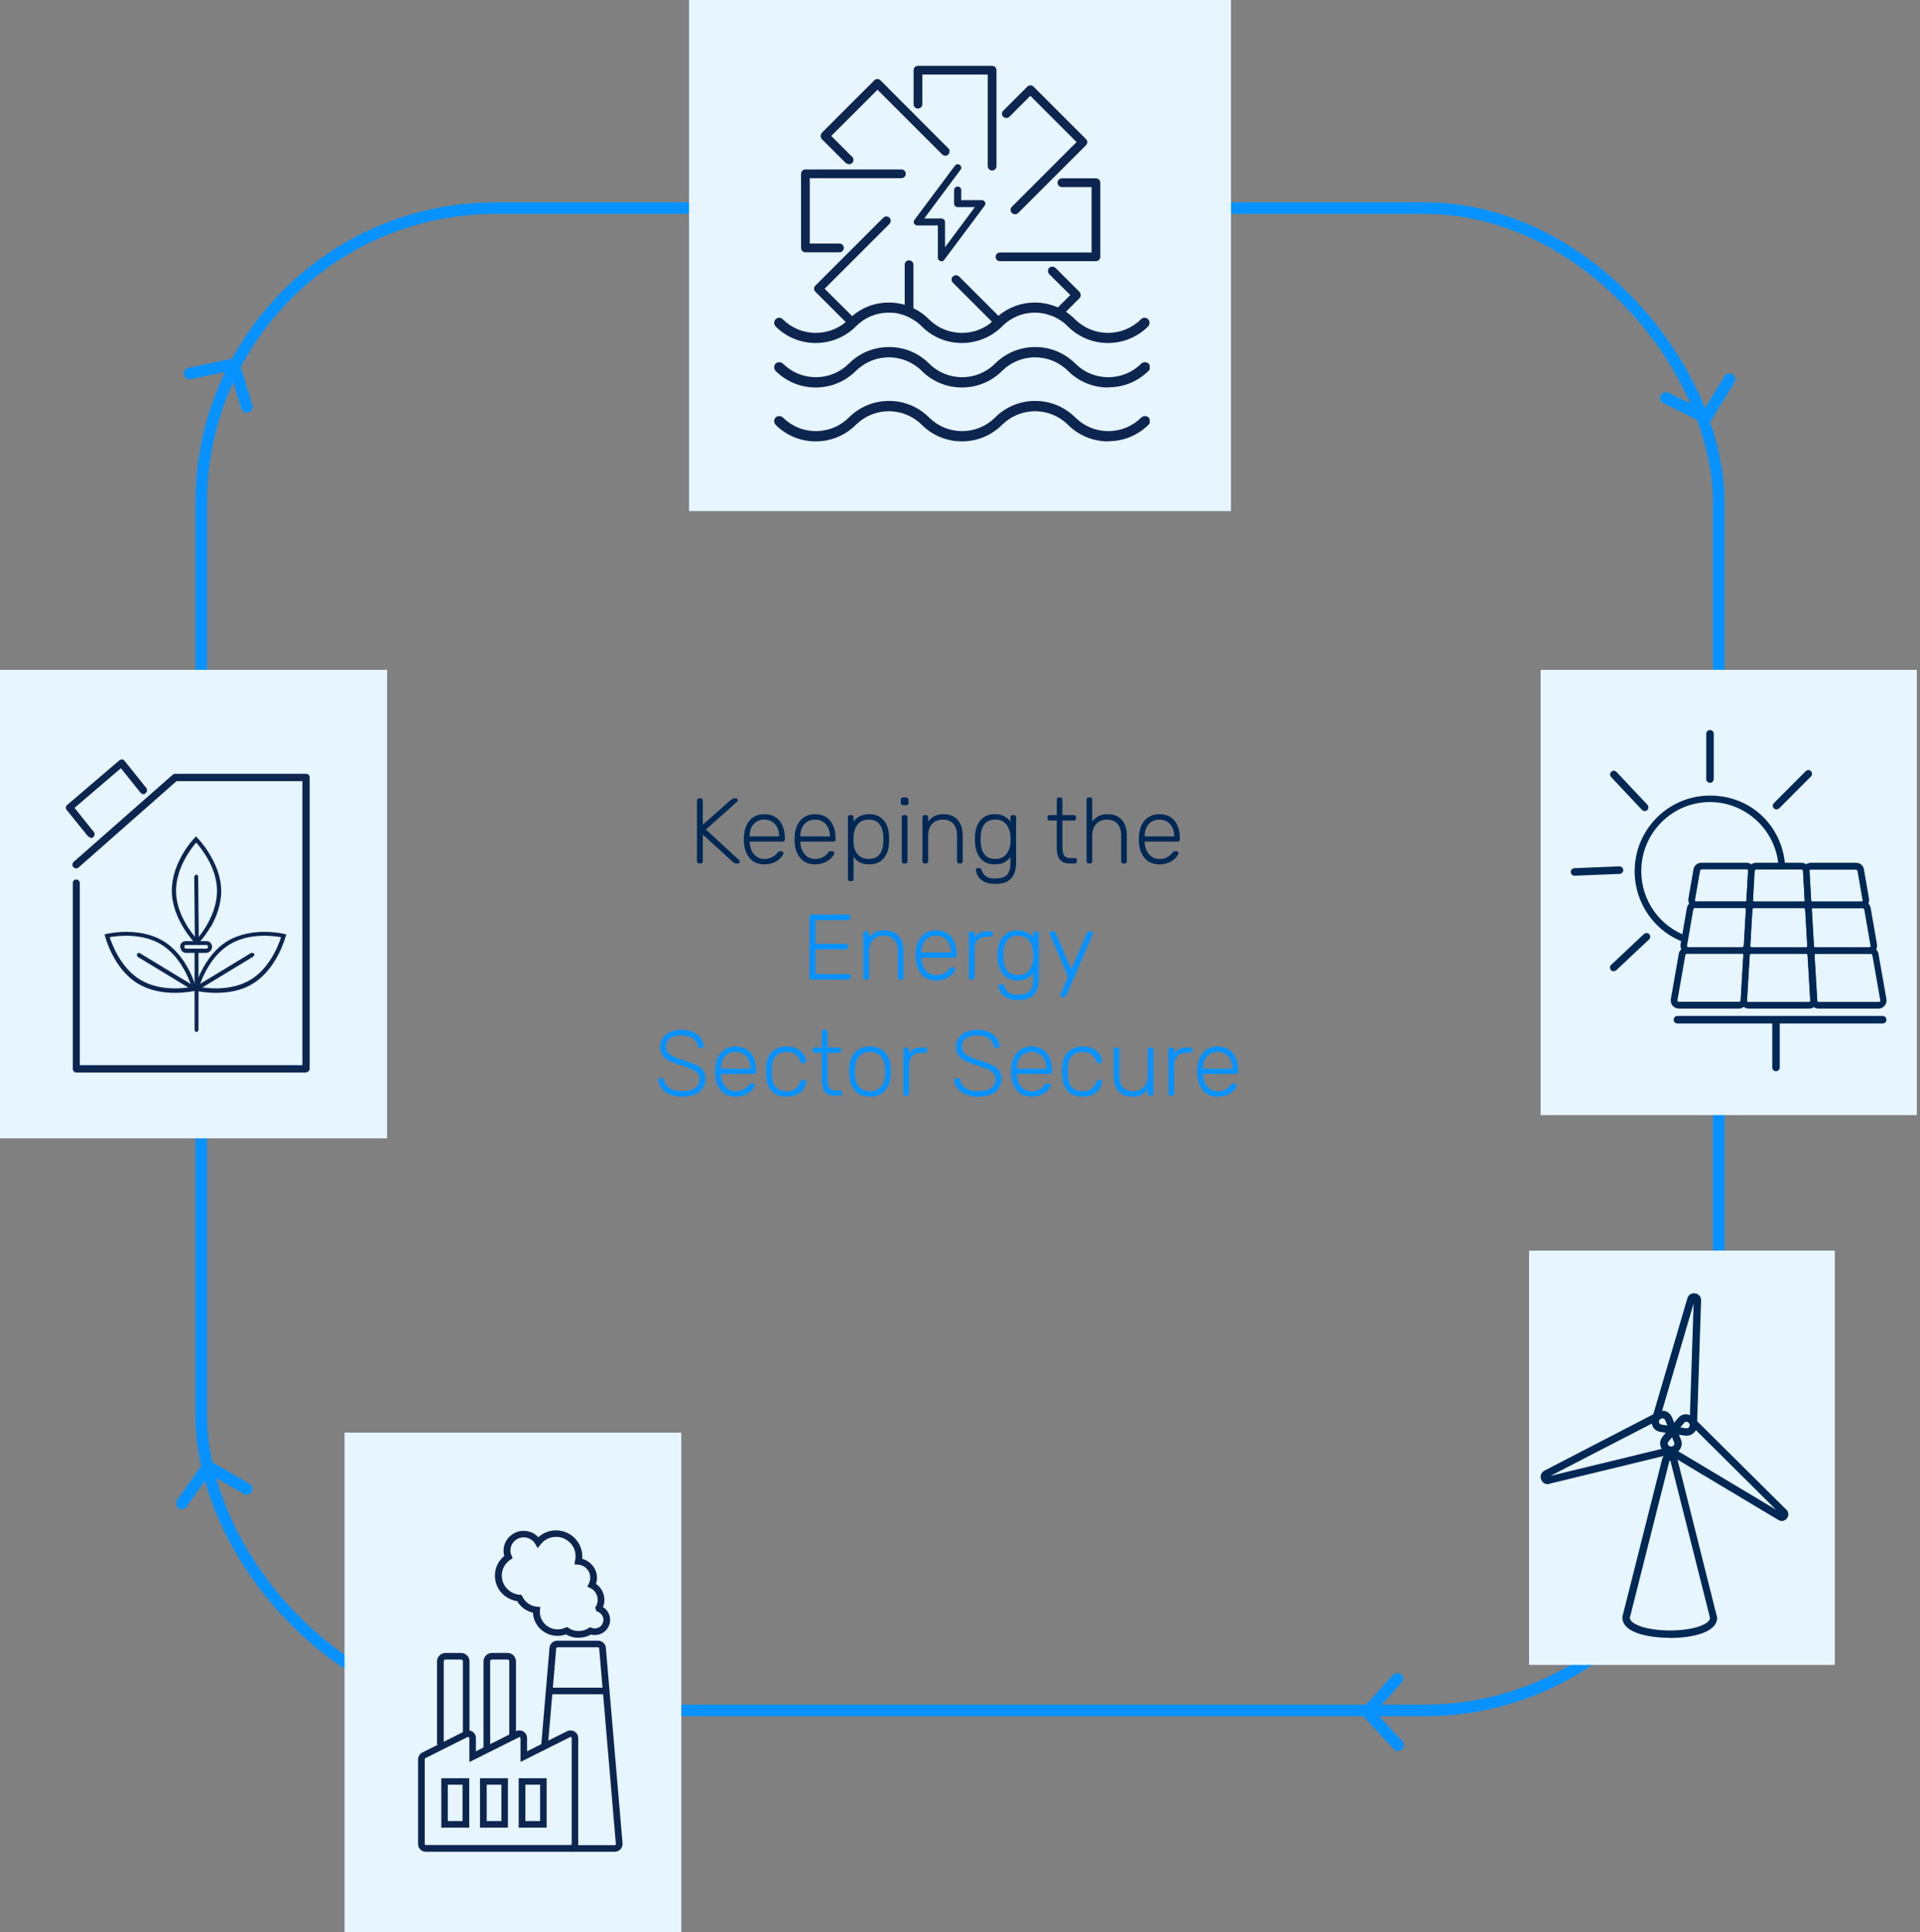
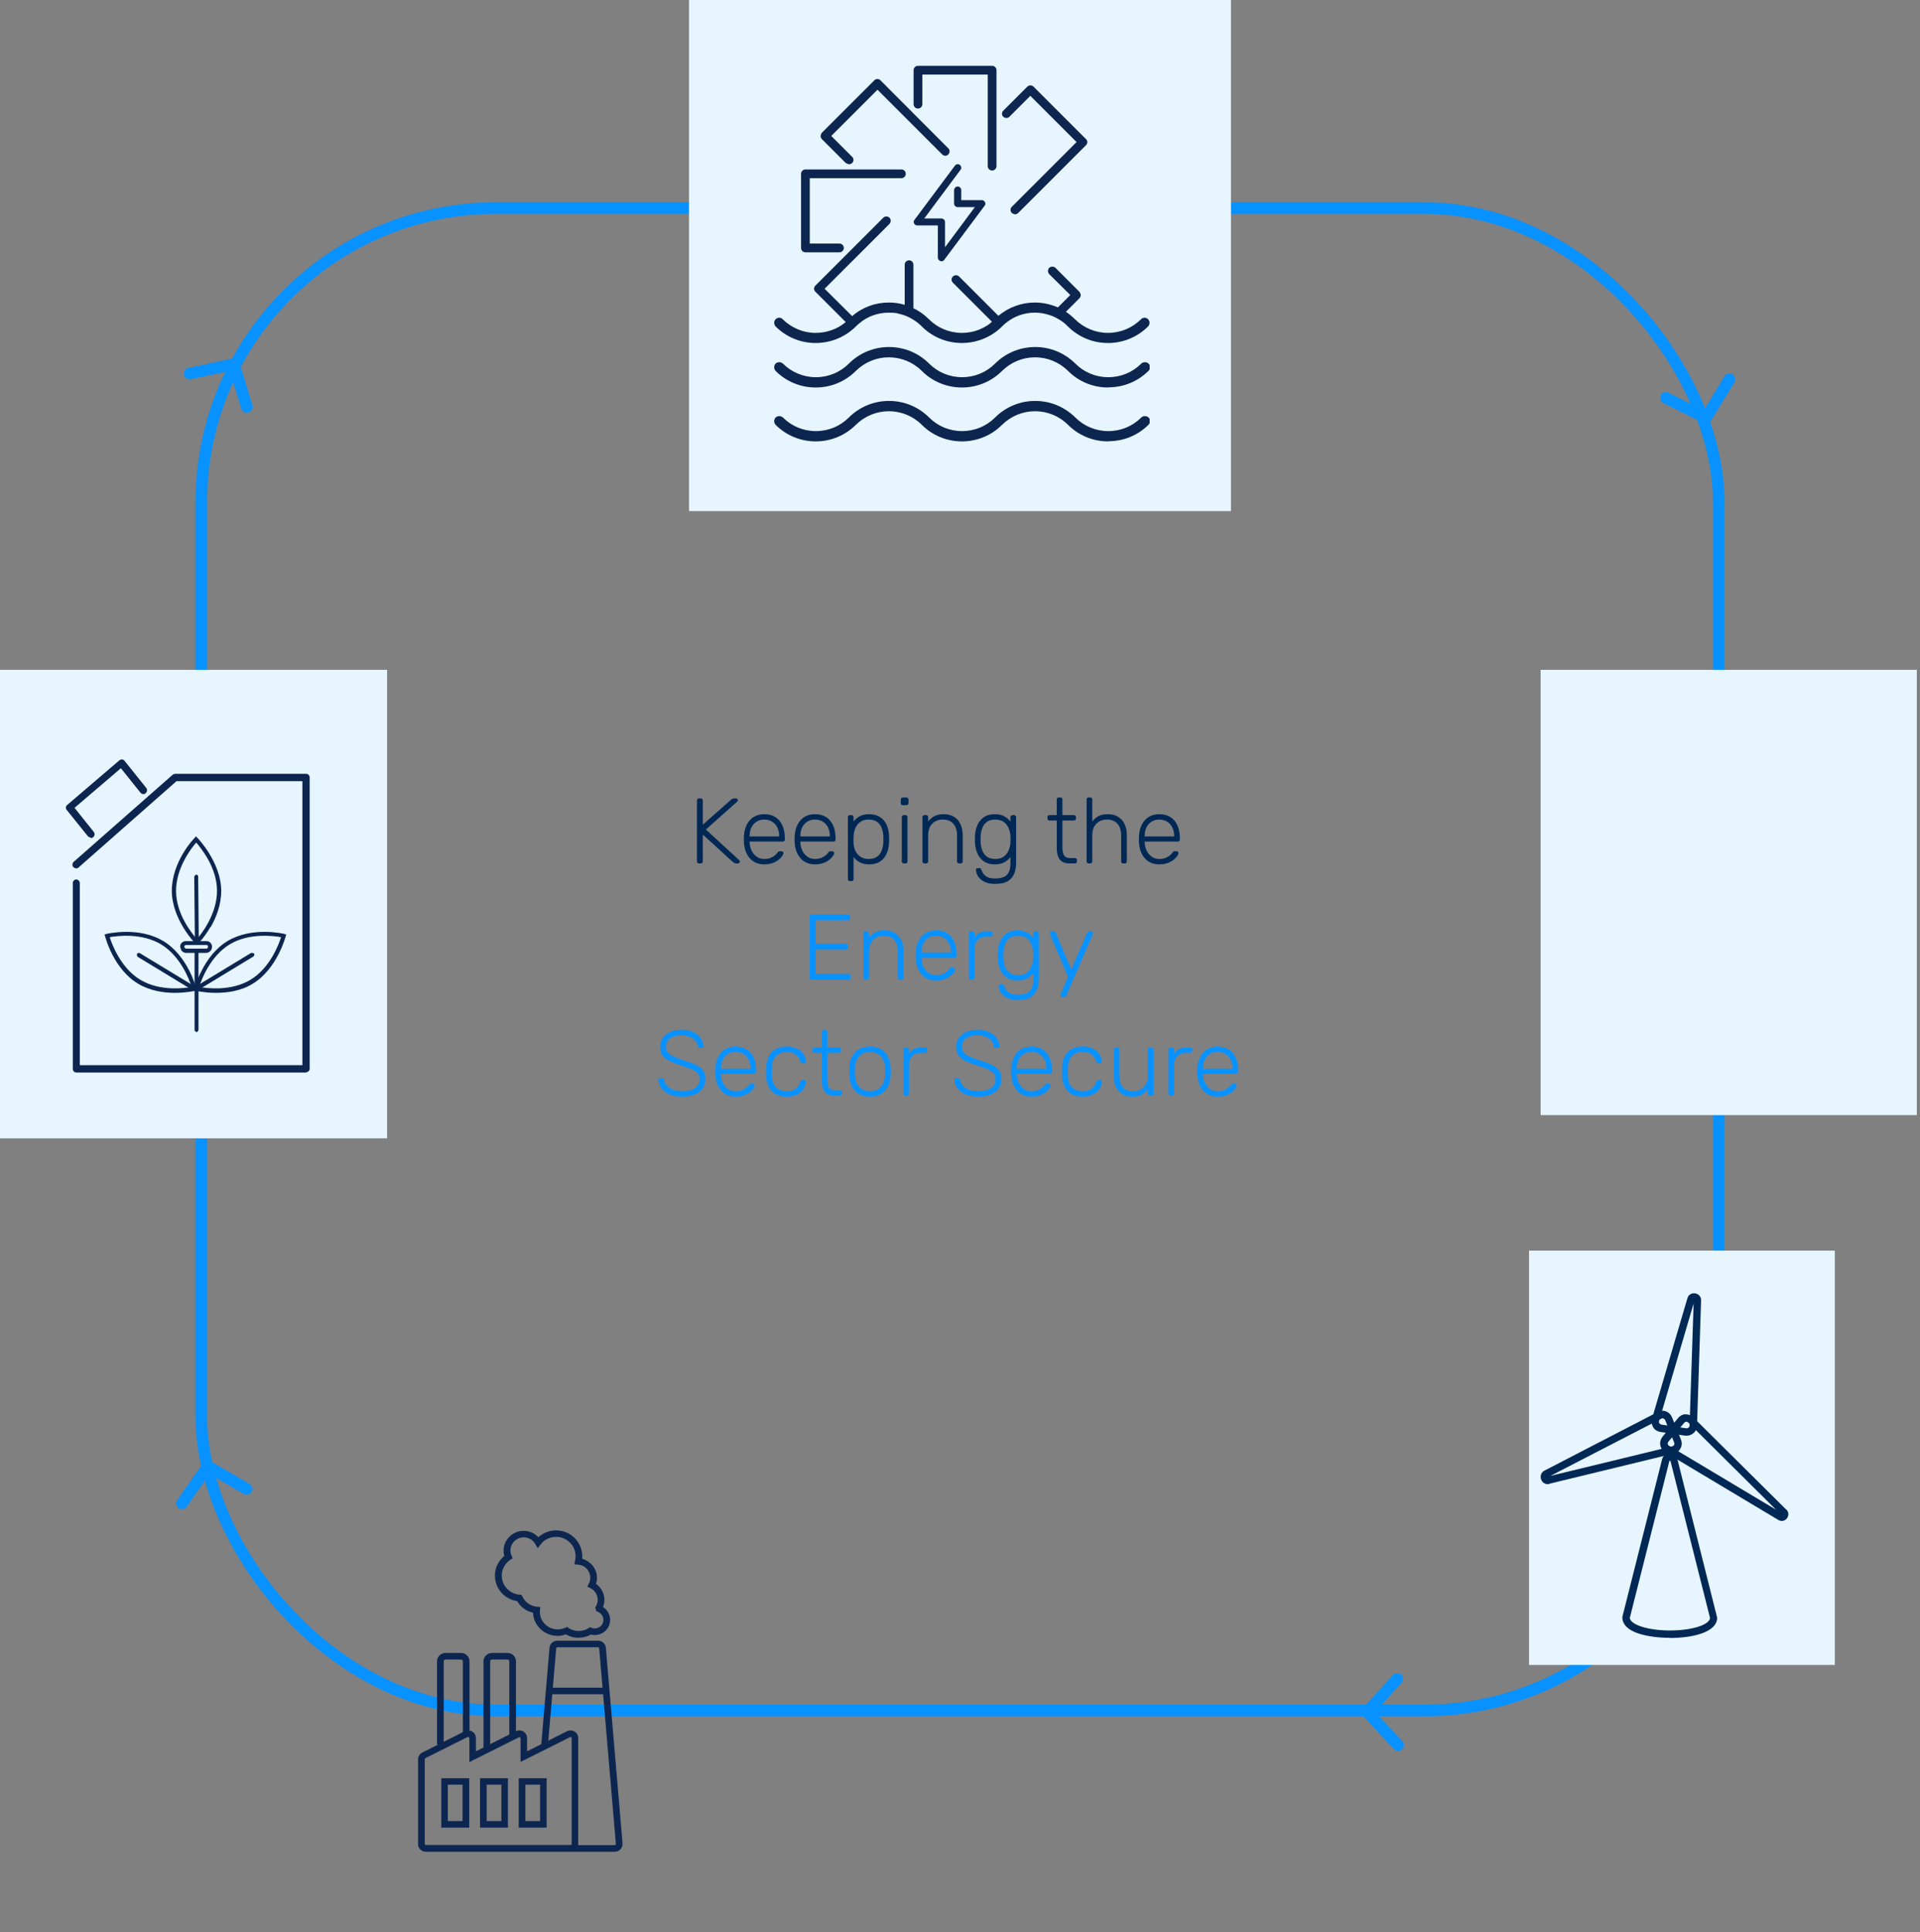
<svg xmlns="http://www.w3.org/2000/svg" width="496" height="499" viewBox="0 0 496 499" fill="none">
  <rect x="0" y="0" width="496" height="499" fill="#808080" stroke="none" />
  <rect x="52" y="53.75" width="392" height="388" rx="76" stroke="#0892FF" stroke-width="3" stroke-linecap="round" stroke-linejoin="round" />
  <rect width="140" height="132" transform="translate(178)" fill="#E7F5FF" />
  <g clip-path="url('#clip0_2347_10320')">
    <path d="M286.272 113.999C282.351 113.999 278.655 112.467 275.905 109.719C273.651 107.467 270.586 106.205 267.386 106.205C264.186 106.205 261.166 107.467 258.867 109.719C256.118 112.467 252.421 113.999 248.5 113.999C244.579 113.999 240.882 112.467 238.133 109.719C235.879 107.467 232.814 106.205 229.614 106.205C226.414 106.205 223.394 107.467 221.095 109.719C218.345 112.467 214.649 113.999 210.728 113.999C206.806 113.999 203.11 112.467 200.361 109.719C200.135 109.449 200 109.134 200 108.773C200 108.413 200.135 108.097 200.361 107.827C200.586 107.602 200.947 107.467 201.307 107.467C201.668 107.467 201.983 107.602 202.254 107.827C204.507 110.08 207.527 111.341 210.773 111.341C214.018 111.341 217.038 110.08 219.292 107.827C222.041 105.079 225.737 103.547 229.659 103.547C233.58 103.547 237.276 105.079 240.026 107.827C242.28 110.08 245.3 111.341 248.545 111.341C251.79 111.341 254.81 110.08 257.064 107.827C259.814 105.079 263.51 103.547 267.431 103.547C271.353 103.547 275.004 105.079 277.798 107.827C280.052 110.08 283.072 111.341 286.317 111.341C289.563 111.341 292.583 110.08 294.836 107.827C295.062 107.602 295.422 107.467 295.783 107.467C296.144 107.467 296.459 107.602 296.73 107.827C297.225 108.323 297.225 109.179 296.73 109.674C293.98 112.422 290.284 113.954 286.362 113.954L286.272 113.999Z" fill="#0D2650" />
    <path d="M286.272 100.077C282.351 100.077 278.655 98.546 275.905 95.797C273.651 93.545 270.586 92.283 267.386 92.283C264.186 92.283 261.166 93.545 258.867 95.797C256.118 98.546 252.421 100.077 248.5 100.077C244.579 100.077 240.882 98.546 238.133 95.797C235.879 93.545 232.814 92.283 229.614 92.283C226.414 92.283 223.394 93.545 221.095 95.797C218.345 98.546 214.649 100.077 210.728 100.077C206.806 100.077 203.11 98.546 200.361 95.797C200.135 95.527 200 95.212 200 94.851C200 94.491 200.135 94.175 200.361 93.905C200.586 93.68 200.947 93.545 201.307 93.545C201.668 93.545 201.983 93.68 202.254 93.905C204.507 96.158 207.527 97.419 210.773 97.419C214.018 97.419 217.038 96.158 219.292 93.905C222.041 91.157 225.737 89.625 229.659 89.625C233.58 89.625 237.276 91.157 240.026 93.905C242.28 96.158 245.3 97.419 248.545 97.419C251.79 97.419 254.81 96.158 257.064 93.905C259.814 91.157 263.51 89.625 267.431 89.625C271.353 89.625 275.004 91.157 277.798 93.905C280.052 96.158 283.072 97.419 286.317 97.419C289.563 97.419 292.583 96.158 294.836 93.905C295.062 93.68 295.422 93.545 295.783 93.545C296.144 93.545 296.459 93.68 296.73 93.905C297.225 94.401 297.225 95.257 296.73 95.752C293.98 98.501 290.284 100.032 286.362 100.032L286.272 100.077Z" fill="#0D2650" />
    <path d="M231.777 80.93C231.507 80.885 231.237 80.84 230.921 80.795C231.191 80.749 231.507 80.749 231.777 80.93Z" fill="#0D2650" />
    <path d="M232.859 43.762H208.068C207.437 43.762 206.941 44.257 206.941 44.888V64.036C206.941 64.666 207.437 65.162 208.068 65.162H216.858C217.489 65.162 217.985 64.666 217.985 64.036C217.985 63.405 217.489 62.909 216.858 62.909H209.195V46.014H232.859C233.49 46.014 233.986 45.519 233.986 44.888C233.986 44.257 233.49 43.762 232.859 43.762Z" fill="#0D2650" />
-     <path d="M218.526 42.096C218.526 42.096 219.021 42.411 219.337 42.411C219.652 42.411 219.923 42.321 220.148 42.096C220.599 41.645 220.599 40.924 220.148 40.519L214.739 35.112L226.684 23.173L243.407 39.888C243.857 40.339 244.579 40.339 244.984 39.888C245.39 39.437 245.435 38.717 244.984 38.311L227.45 20.74C227 20.29 226.278 20.29 225.873 20.74L212.305 34.301C212.305 34.301 211.99 34.797 211.99 35.112C211.99 35.428 212.125 35.698 212.305 35.923L218.526 42.141V42.096Z" fill="#0D2650" />
+     <path d="M218.526 42.096C218.526 42.096 219.021 42.411 219.337 42.411C219.652 42.411 219.923 42.321 220.148 42.096C220.599 41.645 220.599 40.924 220.148 40.519L214.739 35.112L226.684 23.173L243.407 39.888C243.857 40.339 244.579 40.339 244.984 39.888C245.39 39.437 245.435 38.717 244.984 38.311L227.45 20.74C227 20.29 226.278 20.29 225.873 20.74L212.305 34.301C212.305 34.301 211.99 34.797 211.99 35.112C211.99 35.428 212.125 35.698 212.305 35.923L218.526 42.141Z" fill="#0D2650" />
    <path d="M237.141 28.038C237.772 28.038 238.268 27.543 238.268 26.912V19.253H255.171V42.906C255.171 43.536 255.667 44.032 256.298 44.032C256.929 44.032 257.425 43.536 257.425 42.906V18.126C257.425 17.496 256.929 17 256.298 17H237.141C236.51 17 236.014 17.496 236.014 18.126V26.912C236.014 27.543 236.51 28.038 237.141 28.038Z" fill="#0D2650" />
    <path d="M261.391 55.026C261.391 55.026 261.887 55.342 262.203 55.342C262.518 55.342 262.789 55.252 263.014 55.026L280.548 37.501C280.999 37.05 280.999 36.329 280.548 35.924L266.98 22.363C266.575 21.957 265.809 21.957 265.403 22.363L259.183 28.58C258.732 29.031 258.732 29.752 259.183 30.157C259.633 30.562 260.355 30.608 260.76 30.157L266.169 24.75L278.114 36.69L261.391 53.404C260.941 53.855 260.941 54.576 261.391 54.981V55.026Z" fill="#0D2650" />
-     <path d="M283.117 46.059H274.328C273.697 46.059 273.201 46.554 273.201 47.185C273.201 47.816 273.697 48.311 274.328 48.311H281.99V65.206H258.326C257.695 65.206 257.199 65.702 257.199 66.333C257.199 66.963 257.695 67.459 258.326 67.459H283.117C283.748 67.459 284.244 66.963 284.244 66.333V47.185C284.244 46.554 283.748 46.059 283.117 46.059Z" fill="#0D2650" />
    <path d="M296.594 84.308C293.845 87.057 290.149 88.589 286.227 88.589C282.306 88.589 278.655 87.057 275.86 84.308C275.139 83.543 274.328 82.912 273.426 82.416C272.75 82.011 272.029 81.65 271.263 81.425C270.046 80.975 268.693 80.749 267.341 80.749C264.546 80.749 261.932 81.695 259.814 83.453C259.453 83.723 259.183 83.993 258.867 84.308C258.642 84.534 258.416 84.759 258.146 84.984C257.199 85.795 256.208 86.471 255.126 87.012C254.405 87.372 253.638 87.688 252.872 87.913C251.475 88.363 249.987 88.589 248.5 88.589C244.579 88.589 240.882 87.057 238.133 84.308C237.457 83.633 236.736 83.047 235.969 82.597C235.248 82.146 234.482 81.74 233.716 81.47C233.085 81.245 232.454 81.065 231.777 80.93C231.507 80.749 231.191 80.749 230.921 80.794C230.515 80.794 230.065 80.749 229.614 80.749C226.774 80.749 224.115 81.695 221.996 83.498C221.681 83.768 221.365 84.038 221.095 84.308C220.869 84.534 220.599 84.804 220.329 85.029C217.669 87.327 214.289 88.589 210.728 88.589C206.806 88.589 203.11 87.057 200.361 84.308C200.135 84.038 200 83.723 200 83.362C200 83.002 200.135 82.687 200.361 82.461C200.631 82.191 200.947 82.056 201.307 82.056C201.623 82.056 201.983 82.191 202.209 82.461C204.507 84.714 207.527 85.975 210.728 85.975C213.567 85.975 216.362 84.984 218.48 83.182L210.638 75.343C210.187 74.892 210.187 74.217 210.638 73.766L228.171 56.24C228.622 55.79 229.343 55.79 229.794 56.24C230.2 56.646 230.2 57.367 229.794 57.817L213.026 74.577L220.148 81.65C222.763 79.353 226.098 78.136 229.614 78.136C231.011 78.136 232.408 78.316 233.716 78.722V68.36C233.716 67.729 234.211 67.233 234.842 67.233C235.428 67.233 235.969 67.729 235.969 68.36V79.623C237.457 80.299 238.809 81.29 239.981 82.461C242.235 84.714 245.255 85.975 248.5 85.975C250.033 85.975 251.475 85.705 252.872 85.165C253.638 84.849 254.36 84.489 255.081 84.038C255.487 83.768 255.892 83.453 256.253 83.092L246.156 73C245.705 72.55 245.705 71.829 246.156 71.423C246.607 70.973 247.328 70.973 247.779 71.423L257.921 81.56C260.58 79.353 263.87 78.136 267.341 78.136C269.414 78.136 271.443 78.587 273.291 79.398L276.491 76.199L271.037 70.793C270.632 70.342 270.632 69.621 271.037 69.171C271.488 68.765 272.209 68.765 272.66 69.171L278.88 75.388C278.88 75.388 279.196 75.883 279.196 76.199C279.196 76.514 279.06 76.785 278.88 77.01L275.364 80.524C276.176 81.065 276.987 81.74 277.708 82.461C280.007 84.714 283.027 85.975 286.227 85.975C289.428 85.975 292.493 84.714 294.746 82.461C295.017 82.191 295.332 82.056 295.693 82.056C296.008 82.056 296.369 82.191 296.594 82.461C297.09 82.957 297.09 83.768 296.594 84.308Z" fill="#0D2650" />
    <path d="M243.181 67.462C243.181 67.462 243.001 67.462 242.911 67.416C242.55 67.281 242.28 66.966 242.28 66.56V58.225H236.961C236.6 58.225 236.33 58.045 236.15 57.73C235.969 57.415 236.014 57.054 236.24 56.784L246.697 42.772C247.013 42.367 247.553 42.277 247.959 42.592C248.365 42.907 248.455 43.448 248.139 43.853L238.764 56.423H243.226C243.452 56.423 243.677 56.559 243.857 56.694C244.038 56.874 244.128 57.099 244.128 57.325V63.857L251.836 53.495H247.373C247.148 53.495 246.922 53.36 246.742 53.225C246.562 53.044 246.472 52.819 246.472 52.594V49.08C246.472 48.584 246.922 48.179 247.418 48.179C247.914 48.179 248.32 48.584 248.32 49.08V51.693H253.638C253.999 51.693 254.27 51.873 254.45 52.188C254.63 52.504 254.585 52.864 254.36 53.135L243.902 67.146C243.722 67.371 243.452 67.507 243.181 67.507V67.462Z" fill="#0D2650" />
  </g>
  <rect x="395" y="323" width="79" height="107" fill="#E7F5FF" />
  <g clip-path="url('#clip1_2347_10320')">
    <path d="M435.77 370.793C435.77 370.793 435.508 370.793 435.377 370.793L428.907 369.821C428.164 369.688 427.464 369.291 427.071 368.628C426.678 367.966 426.546 367.171 426.765 366.42L435.902 335.325C436.514 333.249 439.53 333.779 439.443 335.899L438.393 368.231C438.393 368.982 438.044 369.688 437.432 370.174C436.951 370.572 436.339 370.793 435.727 370.793H435.77ZM437.519 336.65L428.601 366.994C428.514 367.259 428.601 367.48 428.689 367.612C428.776 367.701 428.907 367.877 429.169 367.922L435.639 368.893C435.902 368.893 436.12 368.805 436.208 368.717C436.295 368.628 436.47 368.452 436.47 368.187L437.519 336.65Z" fill="#002855" />
    <path d="M400.273 383.249C398.175 383.779 397.082 380.82 399.005 379.804L428.295 364.654C428.951 364.301 429.738 364.257 430.393 364.522C431.093 364.787 431.617 365.317 431.923 366.024L434.24 371.81C434.546 372.516 434.503 373.356 434.153 374.018C433.803 374.725 433.191 375.211 432.448 375.387L400.273 383.205V383.249ZM429.519 366.289C429.519 366.289 429.301 366.289 429.213 366.377L400.536 381.174L432.011 373.532C432.273 373.444 432.404 373.267 432.492 373.179C432.536 373.091 432.623 372.826 432.492 372.561L430.175 366.775C430.175 366.775 429.956 366.421 429.781 366.377C429.694 366.377 429.607 366.333 429.519 366.333V366.289Z" fill="#002855" />
    <path d="M461.475 389.872C462.874 391.285 461.169 393.582 459.421 392.566L430.175 375.075C429.519 374.677 429.038 374.015 428.907 373.22C428.776 372.469 428.995 371.674 429.475 371.056L433.541 366.197C434.022 365.623 434.721 365.27 435.421 365.27C436.164 365.27 436.863 365.535 437.388 366.02L461.432 389.872H461.475ZM435.596 367.213C435.377 367.213 435.202 367.301 435.071 367.478L431.005 372.337C430.831 372.557 430.831 372.822 430.831 372.911C430.831 373.043 430.918 373.264 431.18 373.397L458.809 389.916L436.12 367.39C436.12 367.39 435.814 367.169 435.639 367.169L435.596 367.213Z" fill="#002855" />
    <path d="M431.399 423.001C428.339 423.001 425.454 422.603 423.311 421.896C419.858 420.748 419.115 419.025 419.115 417.789V417.568L429.388 376.844C429.607 375.961 430.393 375.387 431.355 375.387C432.317 375.387 433.104 375.961 433.322 376.844L443.596 417.789C443.596 421.676 436.995 423.045 431.311 423.045L431.399 423.001ZM421.038 417.877C421.213 419.644 425.803 421.101 431.399 421.101C436.995 421.101 441.585 419.688 441.76 417.877L431.53 377.286C431.53 377.286 431.355 377.286 431.268 377.286L421.038 417.833V417.877Z" fill="#002855" />
  </g>
  <path d="M180.577 223C180.417 223 180.289 222.952 180.193 222.856C180.097 222.76 180.049 222.632 180.049 222.472V206.752C180.049 206.576 180.097 206.44 180.193 206.344C180.289 206.248 180.417 206.2 180.577 206.2H181.009C181.185 206.2 181.321 206.248 181.417 206.344C181.513 206.44 181.561 206.576 181.561 206.752V212.992L188.833 206.56C188.897 206.512 189.001 206.44 189.145 206.344C189.289 206.248 189.489 206.2 189.745 206.2H190.129C190.257 206.2 190.369 206.248 190.465 206.344C190.561 206.44 190.609 206.552 190.609 206.68C190.609 206.808 190.569 206.912 190.489 206.992L182.353 214.24L190.993 222.184C191.089 222.28 191.137 222.392 191.137 222.52C191.137 222.648 191.089 222.76 190.993 222.856C190.897 222.952 190.785 223 190.657 223H190.249C189.993 223 189.793 222.952 189.649 222.856C189.505 222.76 189.401 222.688 189.337 222.64L181.561 215.536V222.472C181.561 222.632 181.513 222.76 181.417 222.856C181.321 222.952 181.185 223 181.009 223H180.577ZM197.447 223.24C195.895 223.24 194.663 222.736 193.751 221.728C192.839 220.704 192.319 219.368 192.191 217.72C192.175 217.48 192.167 217.16 192.167 216.76C192.167 216.36 192.175 216.04 192.191 215.8C192.271 214.712 192.527 213.752 192.959 212.92C193.391 212.088 193.983 211.44 194.735 210.976C195.503 210.512 196.407 210.28 197.447 210.28C198.567 210.28 199.519 210.528 200.303 211.024C201.087 211.52 201.687 212.232 202.103 213.16C202.535 214.088 202.751 215.192 202.751 216.472V216.832C202.751 216.992 202.695 217.12 202.583 217.216C202.487 217.312 202.359 217.36 202.199 217.36H193.655C193.655 217.36 193.655 217.392 193.655 217.456C193.655 217.52 193.655 217.568 193.655 217.6C193.687 218.32 193.855 219.008 194.159 219.664C194.463 220.304 194.895 220.832 195.455 221.248C196.015 221.648 196.679 221.848 197.447 221.848C198.135 221.848 198.703 221.744 199.151 221.536C199.615 221.328 199.983 221.104 200.255 220.864C200.527 220.608 200.703 220.416 200.783 220.288C200.927 220.08 201.039 219.96 201.119 219.928C201.199 219.88 201.327 219.856 201.503 219.856H201.887C202.031 219.856 202.151 219.904 202.247 220C202.359 220.08 202.407 220.192 202.391 220.336C202.375 220.56 202.247 220.84 202.007 221.176C201.783 221.496 201.455 221.816 201.023 222.136C200.607 222.456 200.095 222.72 199.487 222.928C198.879 223.136 198.199 223.24 197.447 223.24ZM193.655 216.016H201.287V215.92C201.287 215.12 201.135 214.4 200.831 213.76C200.527 213.12 200.087 212.616 199.511 212.248C198.935 211.864 198.247 211.672 197.447 211.672C196.647 211.672 195.959 211.864 195.383 212.248C194.823 212.616 194.391 213.12 194.087 213.76C193.799 214.4 193.655 215.12 193.655 215.92V216.016ZM210.549 223.24C208.997 223.24 207.765 222.736 206.853 221.728C205.941 220.704 205.421 219.368 205.293 217.72C205.277 217.48 205.269 217.16 205.269 216.76C205.269 216.36 205.277 216.04 205.293 215.8C205.373 214.712 205.629 213.752 206.061 212.92C206.493 212.088 207.085 211.44 207.837 210.976C208.605 210.512 209.509 210.28 210.549 210.28C211.669 210.28 212.621 210.528 213.405 211.024C214.189 211.52 214.789 212.232 215.205 213.16C215.637 214.088 215.853 215.192 215.853 216.472V216.832C215.853 216.992 215.797 217.12 215.685 217.216C215.589 217.312 215.461 217.36 215.301 217.36H206.757C206.757 217.36 206.757 217.392 206.757 217.456C206.757 217.52 206.757 217.568 206.757 217.6C206.789 218.32 206.957 219.008 207.261 219.664C207.565 220.304 207.997 220.832 208.557 221.248C209.117 221.648 209.781 221.848 210.549 221.848C211.237 221.848 211.805 221.744 212.253 221.536C212.717 221.328 213.085 221.104 213.357 220.864C213.629 220.608 213.805 220.416 213.885 220.288C214.029 220.08 214.141 219.96 214.221 219.928C214.301 219.88 214.429 219.856 214.605 219.856H214.989C215.133 219.856 215.253 219.904 215.349 220C215.461 220.08 215.509 220.192 215.493 220.336C215.477 220.56 215.349 220.84 215.109 221.176C214.885 221.496 214.557 221.816 214.125 222.136C213.709 222.456 213.197 222.72 212.589 222.928C211.981 223.136 211.301 223.24 210.549 223.24ZM206.757 216.016H214.389V215.92C214.389 215.12 214.237 214.4 213.933 213.76C213.629 213.12 213.189 212.616 212.613 212.248C212.037 211.864 211.349 211.672 210.549 211.672C209.749 211.672 209.061 211.864 208.485 212.248C207.925 212.616 207.493 213.12 207.189 213.76C206.901 214.4 206.757 215.12 206.757 215.92V216.016ZM219.57 227.56C219.41 227.56 219.282 227.512 219.186 227.416C219.09 227.32 219.042 227.192 219.042 227.032V211.048C219.042 210.888 219.09 210.76 219.186 210.664C219.282 210.568 219.41 210.52 219.57 210.52H219.978C220.138 210.52 220.266 210.568 220.362 210.664C220.458 210.76 220.506 210.888 220.506 211.048V212.176C220.906 211.632 221.426 211.184 222.066 210.832C222.722 210.464 223.546 210.28 224.538 210.28C225.482 210.28 226.274 210.448 226.914 210.784C227.554 211.104 228.074 211.536 228.474 212.08C228.874 212.624 229.17 213.232 229.362 213.904C229.554 214.576 229.658 215.264 229.674 215.968C229.69 216.208 229.698 216.472 229.698 216.76C229.698 217.048 229.69 217.312 229.674 217.552C229.658 218.256 229.554 218.944 229.362 219.616C229.17 220.288 228.874 220.896 228.474 221.44C228.074 221.984 227.554 222.424 226.914 222.76C226.274 223.08 225.482 223.24 224.538 223.24C223.546 223.24 222.722 223.056 222.066 222.688C221.426 222.32 220.906 221.872 220.506 221.344V227.032C220.506 227.192 220.458 227.32 220.362 227.416C220.266 227.512 220.138 227.56 219.978 227.56H219.57ZM224.394 221.848C225.338 221.848 226.082 221.64 226.626 221.224C227.17 220.808 227.562 220.264 227.802 219.592C228.042 218.92 228.178 218.2 228.21 217.432C228.226 216.984 228.226 216.536 228.21 216.088C228.178 215.32 228.042 214.6 227.802 213.928C227.562 213.256 227.17 212.712 226.626 212.296C226.082 211.88 225.338 211.672 224.394 211.672C223.482 211.672 222.746 211.888 222.186 212.32C221.626 212.752 221.21 213.296 220.938 213.952C220.682 214.592 220.538 215.24 220.506 215.896C220.49 216.136 220.482 216.448 220.482 216.832C220.482 217.216 220.49 217.528 220.506 217.768C220.522 218.408 220.666 219.04 220.938 219.664C221.226 220.288 221.65 220.808 222.21 221.224C222.786 221.64 223.514 221.848 224.394 221.848ZM233.492 223C233.332 223 233.204 222.952 233.108 222.856C233.012 222.76 232.964 222.632 232.964 222.472V211.048C232.964 210.888 233.012 210.76 233.108 210.664C233.204 210.568 233.332 210.52 233.492 210.52H233.9C234.06 210.52 234.188 210.568 234.284 210.664C234.38 210.76 234.428 210.888 234.428 211.048V222.472C234.428 222.632 234.38 222.76 234.284 222.856C234.188 222.952 234.06 223 233.9 223H233.492ZM233.228 207.952C233.068 207.952 232.94 207.904 232.844 207.808C232.748 207.712 232.7 207.584 232.7 207.424V206.512C232.7 206.352 232.748 206.224 232.844 206.128C232.94 206.016 233.068 205.96 233.228 205.96H234.14C234.3 205.96 234.428 206.016 234.524 206.128C234.636 206.224 234.692 206.352 234.692 206.512V207.424C234.692 207.584 234.636 207.712 234.524 207.808C234.428 207.904 234.3 207.952 234.14 207.952H233.228ZM238.835 223C238.675 223 238.547 222.952 238.451 222.856C238.355 222.76 238.307 222.632 238.307 222.472V211.048C238.307 210.888 238.355 210.76 238.451 210.664C238.547 210.568 238.675 210.52 238.835 210.52H239.243C239.403 210.52 239.531 210.568 239.627 210.664C239.723 210.76 239.771 210.888 239.771 211.048V212.176C240.203 211.616 240.723 211.16 241.331 210.808C241.955 210.456 242.779 210.28 243.803 210.28C244.891 210.28 245.795 210.52 246.515 211C247.251 211.464 247.795 212.104 248.147 212.92C248.515 213.72 248.699 214.632 248.699 215.656V222.472C248.699 222.632 248.651 222.76 248.555 222.856C248.459 222.952 248.331 223 248.171 223H247.763C247.603 223 247.475 222.952 247.379 222.856C247.283 222.76 247.235 222.632 247.235 222.472V215.776C247.235 214.496 246.923 213.496 246.299 212.776C245.675 212.04 244.763 211.672 243.563 211.672C242.427 211.672 241.507 212.04 240.803 212.776C240.115 213.496 239.771 214.496 239.771 215.776V222.472C239.771 222.632 239.723 222.76 239.627 222.856C239.531 222.952 239.403 223 239.243 223H238.835ZM257.12 228.28C256.096 228.28 255.256 228.144 254.6 227.872C253.96 227.6 253.456 227.264 253.088 226.864C252.736 226.48 252.488 226.088 252.344 225.688C252.2 225.304 252.12 224.992 252.104 224.752C252.088 224.592 252.136 224.456 252.248 224.344C252.36 224.248 252.488 224.2 252.632 224.2H252.968C253.096 224.2 253.208 224.224 253.304 224.272C253.4 224.336 253.48 224.48 253.544 224.704C253.64 224.96 253.792 225.256 254 225.592C254.224 225.944 254.568 226.248 255.032 226.504C255.512 226.76 256.168 226.888 257 226.888C257.88 226.888 258.616 226.776 259.208 226.552C259.8 226.328 260.248 225.928 260.552 225.352C260.872 224.792 261.032 224.008 261.032 223V221.344C260.632 221.888 260.104 222.344 259.448 222.712C258.808 223.064 257.992 223.24 257 223.24C256.072 223.24 255.28 223.072 254.624 222.736C253.984 222.4 253.464 221.952 253.064 221.392C252.664 220.832 252.368 220.208 252.176 219.52C251.984 218.832 251.88 218.136 251.864 217.432C251.848 216.984 251.848 216.536 251.864 216.088C251.88 215.384 251.984 214.688 252.176 214C252.368 213.312 252.664 212.688 253.064 212.128C253.464 211.568 253.984 211.12 254.624 210.784C255.28 210.448 256.072 210.28 257 210.28C257.992 210.28 258.808 210.464 259.448 210.832C260.104 211.2 260.632 211.648 261.032 212.176V211.072C261.032 210.912 261.08 210.784 261.176 210.688C261.272 210.576 261.4 210.52 261.56 210.52H261.944C262.104 210.52 262.232 210.576 262.328 210.688C262.44 210.784 262.496 210.912 262.496 211.072V222.76C262.496 223.784 262.344 224.712 262.04 225.544C261.736 226.376 261.192 227.04 260.408 227.536C259.64 228.032 258.544 228.28 257.12 228.28ZM257.144 221.848C258.056 221.848 258.792 221.632 259.352 221.2C259.912 220.768 260.32 220.232 260.576 219.592C260.848 218.936 261 218.28 261.032 217.624C261.048 217.384 261.056 217.096 261.056 216.76C261.056 216.424 261.048 216.136 261.032 215.896C261 215.24 260.848 214.592 260.576 213.952C260.32 213.296 259.912 212.752 259.352 212.32C258.792 211.888 258.056 211.672 257.144 211.672C256.216 211.672 255.472 211.88 254.912 212.296C254.368 212.712 253.976 213.256 253.736 213.928C253.496 214.6 253.36 215.32 253.328 216.088C253.312 216.536 253.312 216.984 253.328 217.432C253.36 218.2 253.496 218.92 253.736 219.592C253.976 220.264 254.368 220.808 254.912 221.224C255.472 221.64 256.216 221.848 257.144 221.848ZM276.257 223C275.425 223 274.769 222.824 274.289 222.472C273.809 222.12 273.473 221.64 273.281 221.032C273.089 220.424 272.993 219.744 272.993 218.992V211.912H271.121C270.961 211.912 270.833 211.864 270.737 211.768C270.641 211.672 270.593 211.544 270.593 211.384V211.048C270.593 210.888 270.641 210.76 270.737 210.664C270.833 210.568 270.961 210.52 271.121 210.52H272.993V206.488C272.993 206.328 273.041 206.2 273.137 206.104C273.233 206.008 273.361 205.96 273.521 205.96H273.929C274.089 205.96 274.217 206.008 274.313 206.104C274.409 206.2 274.457 206.328 274.457 206.488V210.52H277.433C277.593 210.52 277.721 210.568 277.817 210.664C277.913 210.76 277.961 210.888 277.961 211.048V211.384C277.961 211.544 277.913 211.672 277.817 211.768C277.721 211.864 277.593 211.912 277.433 211.912H274.457V218.896C274.457 219.744 274.593 220.408 274.865 220.888C275.153 221.368 275.657 221.608 276.377 221.608H277.673C277.833 221.608 277.961 221.656 278.057 221.752C278.153 221.848 278.201 221.976 278.201 222.136V222.472C278.201 222.632 278.153 222.76 278.057 222.856C277.961 222.952 277.833 223 277.673 223H276.257ZM281.234 223C281.074 223 280.946 222.952 280.85 222.856C280.754 222.76 280.706 222.632 280.706 222.472V206.488C280.706 206.328 280.754 206.2 280.85 206.104C280.946 206.008 281.074 205.96 281.234 205.96H281.642C281.802 205.96 281.93 206.008 282.026 206.104C282.122 206.2 282.17 206.328 282.17 206.488V212.176C282.602 211.616 283.122 211.16 283.73 210.808C284.354 210.456 285.178 210.28 286.202 210.28C287.29 210.28 288.194 210.52 288.914 211C289.65 211.464 290.194 212.104 290.546 212.92C290.914 213.72 291.098 214.632 291.098 215.656V222.472C291.098 222.632 291.05 222.76 290.954 222.856C290.858 222.952 290.73 223 290.57 223H290.162C290.002 223 289.874 222.952 289.778 222.856C289.682 222.76 289.634 222.632 289.634 222.472V215.776C289.634 214.496 289.322 213.496 288.698 212.776C288.074 212.04 287.162 211.672 285.962 211.672C284.826 211.672 283.906 212.04 283.202 212.776C282.514 213.496 282.17 214.496 282.17 215.776V222.472C282.17 222.632 282.122 222.76 282.026 222.856C281.93 222.952 281.802 223 281.642 223H281.234ZM299.494 223.24C297.942 223.24 296.71 222.736 295.798 221.728C294.886 220.704 294.366 219.368 294.238 217.72C294.222 217.48 294.214 217.16 294.214 216.76C294.214 216.36 294.222 216.04 294.238 215.8C294.318 214.712 294.574 213.752 295.006 212.92C295.438 212.088 296.03 211.44 296.782 210.976C297.55 210.512 298.454 210.28 299.494 210.28C300.614 210.28 301.566 210.528 302.35 211.024C303.134 211.52 303.734 212.232 304.15 213.16C304.582 214.088 304.798 215.192 304.798 216.472V216.832C304.798 216.992 304.742 217.12 304.63 217.216C304.534 217.312 304.406 217.36 304.246 217.36H295.702C295.702 217.36 295.702 217.392 295.702 217.456C295.702 217.52 295.702 217.568 295.702 217.6C295.734 218.32 295.902 219.008 296.206 219.664C296.51 220.304 296.942 220.832 297.502 221.248C298.062 221.648 298.726 221.848 299.494 221.848C300.182 221.848 300.75 221.744 301.198 221.536C301.662 221.328 302.03 221.104 302.302 220.864C302.574 220.608 302.75 220.416 302.83 220.288C302.974 220.08 303.086 219.96 303.166 219.928C303.246 219.88 303.374 219.856 303.55 219.856H303.934C304.078 219.856 304.198 219.904 304.294 220C304.406 220.08 304.454 220.192 304.438 220.336C304.422 220.56 304.294 220.84 304.054 221.176C303.83 221.496 303.502 221.816 303.07 222.136C302.654 222.456 302.142 222.72 301.534 222.928C300.926 223.136 300.246 223.24 299.494 223.24ZM295.702 216.016H303.334V215.92C303.334 215.12 303.182 214.4 302.878 213.76C302.574 213.12 302.134 212.616 301.558 212.248C300.982 211.864 300.294 211.672 299.494 211.672C298.694 211.672 298.006 211.864 297.43 212.248C296.87 212.616 296.438 213.12 296.134 213.76C295.846 214.4 295.702 215.12 295.702 215.92V216.016Z" fill="#002855" />
  <path d="M209.675 253C209.515 253 209.387 252.952 209.291 252.856C209.195 252.76 209.147 252.632 209.147 252.472V236.752C209.147 236.576 209.195 236.44 209.291 236.344C209.387 236.248 209.515 236.2 209.675 236.2H219.035C219.211 236.2 219.347 236.248 219.443 236.344C219.539 236.44 219.587 236.576 219.587 236.752V237.112C219.587 237.272 219.539 237.4 219.443 237.496C219.347 237.592 219.211 237.64 219.035 237.64H210.659V243.76H218.507C218.683 243.76 218.819 243.808 218.915 243.904C219.011 244 219.059 244.136 219.059 244.312V244.672C219.059 244.832 219.011 244.96 218.915 245.056C218.819 245.152 218.683 245.2 218.507 245.2H210.659V251.56H219.227C219.403 251.56 219.539 251.608 219.635 251.704C219.731 251.8 219.779 251.936 219.779 252.112V252.472C219.779 252.632 219.731 252.76 219.635 252.856C219.539 252.952 219.403 253 219.227 253H209.675ZM223.566 253C223.406 253 223.278 252.952 223.182 252.856C223.086 252.76 223.038 252.632 223.038 252.472V241.048C223.038 240.888 223.086 240.76 223.182 240.664C223.278 240.568 223.406 240.52 223.566 240.52H223.974C224.134 240.52 224.262 240.568 224.358 240.664C224.454 240.76 224.502 240.888 224.502 241.048V242.176C224.934 241.616 225.454 241.16 226.062 240.808C226.686 240.456 227.51 240.28 228.534 240.28C229.622 240.28 230.526 240.52 231.246 241C231.982 241.464 232.526 242.104 232.878 242.92C233.246 243.72 233.43 244.632 233.43 245.656V252.472C233.43 252.632 233.382 252.76 233.286 252.856C233.19 252.952 233.062 253 232.902 253H232.494C232.334 253 232.206 252.952 232.11 252.856C232.014 252.76 231.966 252.632 231.966 252.472V245.776C231.966 244.496 231.654 243.496 231.03 242.776C230.406 242.04 229.494 241.672 228.294 241.672C227.158 241.672 226.238 242.04 225.534 242.776C224.846 243.496 224.502 244.496 224.502 245.776V252.472C224.502 252.632 224.454 252.76 224.358 252.856C224.262 252.952 224.134 253 223.974 253H223.566ZM241.826 253.24C240.274 253.24 239.042 252.736 238.13 251.728C237.218 250.704 236.698 249.368 236.57 247.72C236.554 247.48 236.546 247.16 236.546 246.76C236.546 246.36 236.554 246.04 236.57 245.8C236.65 244.712 236.906 243.752 237.338 242.92C237.77 242.088 238.362 241.44 239.114 240.976C239.882 240.512 240.786 240.28 241.826 240.28C242.946 240.28 243.898 240.528 244.682 241.024C245.466 241.52 246.066 242.232 246.482 243.16C246.914 244.088 247.13 245.192 247.13 246.472V246.832C247.13 246.992 247.074 247.12 246.962 247.216C246.866 247.312 246.738 247.36 246.578 247.36H238.034C238.034 247.36 238.034 247.392 238.034 247.456C238.034 247.52 238.034 247.568 238.034 247.6C238.066 248.32 238.234 249.008 238.538 249.664C238.842 250.304 239.274 250.832 239.834 251.248C240.394 251.648 241.058 251.848 241.826 251.848C242.514 251.848 243.082 251.744 243.53 251.536C243.994 251.328 244.362 251.104 244.634 250.864C244.906 250.608 245.082 250.416 245.162 250.288C245.306 250.08 245.418 249.96 245.498 249.928C245.578 249.88 245.706 249.856 245.882 249.856H246.266C246.41 249.856 246.53 249.904 246.626 250C246.738 250.08 246.786 250.192 246.77 250.336C246.754 250.56 246.626 250.84 246.386 251.176C246.162 251.496 245.834 251.816 245.402 252.136C244.986 252.456 244.474 252.72 243.866 252.928C243.258 253.136 242.578 253.24 241.826 253.24ZM238.034 246.016H245.666V245.92C245.666 245.12 245.514 244.4 245.21 243.76C244.906 243.12 244.466 242.616 243.89 242.248C243.314 241.864 242.626 241.672 241.826 241.672C241.026 241.672 240.338 241.864 239.762 242.248C239.202 242.616 238.77 243.12 238.466 243.76C238.178 244.4 238.034 245.12 238.034 245.92V246.016ZM250.824 253C250.664 253 250.536 252.952 250.44 252.856C250.344 252.76 250.296 252.632 250.296 252.472V241.072C250.296 240.912 250.344 240.784 250.44 240.688C250.536 240.576 250.664 240.52 250.824 240.52H251.208C251.368 240.52 251.496 240.576 251.592 240.688C251.704 240.784 251.76 240.912 251.76 241.072V242.176C252.048 241.616 252.464 241.2 253.008 240.928C253.552 240.656 254.224 240.52 255.024 240.52H255.912C256.072 240.52 256.2 240.568 256.296 240.664C256.392 240.76 256.44 240.888 256.44 241.048V241.384C256.44 241.544 256.392 241.672 256.296 241.768C256.2 241.864 256.072 241.912 255.912 241.912H254.88C253.92 241.912 253.16 242.192 252.6 242.752C252.04 243.312 251.76 244.072 251.76 245.032V252.472C251.76 252.632 251.704 252.76 251.592 252.856C251.496 252.952 251.368 253 251.208 253H250.824ZM262.991 258.28C261.967 258.28 261.127 258.144 260.471 257.872C259.831 257.6 259.327 257.264 258.959 256.864C258.607 256.48 258.359 256.088 258.215 255.688C258.071 255.304 257.991 254.992 257.975 254.752C257.959 254.592 258.007 254.456 258.119 254.344C258.231 254.248 258.359 254.2 258.503 254.2H258.839C258.967 254.2 259.079 254.224 259.175 254.272C259.271 254.336 259.351 254.48 259.415 254.704C259.511 254.96 259.663 255.256 259.871 255.592C260.095 255.944 260.439 256.248 260.903 256.504C261.383 256.76 262.039 256.888 262.871 256.888C263.751 256.888 264.487 256.776 265.079 256.552C265.671 256.328 266.119 255.928 266.423 255.352C266.743 254.792 266.903 254.008 266.903 253V251.344C266.503 251.888 265.975 252.344 265.319 252.712C264.679 253.064 263.863 253.24 262.871 253.24C261.943 253.24 261.151 253.072 260.495 252.736C259.855 252.4 259.335 251.952 258.935 251.392C258.535 250.832 258.239 250.208 258.047 249.52C257.855 248.832 257.751 248.136 257.735 247.432C257.719 246.984 257.719 246.536 257.735 246.088C257.751 245.384 257.855 244.688 258.047 244C258.239 243.312 258.535 242.688 258.935 242.128C259.335 241.568 259.855 241.12 260.495 240.784C261.151 240.448 261.943 240.28 262.871 240.28C263.863 240.28 264.679 240.464 265.319 240.832C265.975 241.2 266.503 241.648 266.903 242.176V241.072C266.903 240.912 266.951 240.784 267.047 240.688C267.143 240.576 267.271 240.52 267.431 240.52H267.815C267.975 240.52 268.103 240.576 268.199 240.688C268.311 240.784 268.367 240.912 268.367 241.072V252.76C268.367 253.784 268.215 254.712 267.911 255.544C267.607 256.376 267.063 257.04 266.279 257.536C265.511 258.032 264.415 258.28 262.991 258.28ZM263.015 251.848C263.927 251.848 264.663 251.632 265.223 251.2C265.783 250.768 266.191 250.232 266.447 249.592C266.719 248.936 266.871 248.28 266.903 247.624C266.919 247.384 266.927 247.096 266.927 246.76C266.927 246.424 266.919 246.136 266.903 245.896C266.871 245.24 266.719 244.592 266.447 243.952C266.191 243.296 265.783 242.752 265.223 242.32C264.663 241.888 263.927 241.672 263.015 241.672C262.087 241.672 261.343 241.88 260.783 242.296C260.239 242.712 259.847 243.256 259.607 243.928C259.367 244.6 259.231 245.32 259.199 246.088C259.183 246.536 259.183 246.984 259.199 247.432C259.231 248.2 259.367 248.92 259.607 249.592C259.847 250.264 260.239 250.808 260.783 251.224C261.343 251.64 262.087 251.848 263.015 251.848ZM274.392 257.56C274.264 257.56 274.152 257.512 274.056 257.416C273.96 257.32 273.912 257.208 273.912 257.08C273.912 257.016 273.92 256.944 273.936 256.864C273.968 256.8 274.008 256.712 274.056 256.6L275.904 252.28L271.32 241.48C271.224 241.24 271.176 241.08 271.176 241C271.176 240.872 271.224 240.76 271.32 240.664C271.416 240.568 271.528 240.52 271.656 240.52H272.16C272.32 240.52 272.44 240.56 272.52 240.64C272.616 240.704 272.68 240.784 272.712 240.88L276.744 250.384L280.872 240.88C280.92 240.784 280.984 240.704 281.064 240.64C281.144 240.56 281.264 240.52 281.424 240.52H281.904C282.032 240.52 282.144 240.568 282.24 240.664C282.336 240.76 282.384 240.872 282.384 241C282.384 241.08 282.336 241.24 282.24 241.48L275.424 257.2C275.376 257.296 275.312 257.376 275.232 257.44C275.152 257.52 275.032 257.56 274.872 257.56H274.392ZM176.218 283.24C174.922 283.24 173.818 283.032 172.906 282.616C172.01 282.2 171.322 281.664 170.842 281.008C170.362 280.352 170.106 279.656 170.074 278.92C170.074 278.792 170.122 278.68 170.218 278.584C170.314 278.488 170.434 278.44 170.578 278.44H171.058C171.218 278.44 171.338 278.488 171.418 278.584C171.514 278.68 171.57 278.792 171.586 278.92C171.65 279.368 171.85 279.816 172.186 280.264C172.522 280.696 173.018 281.064 173.674 281.368C174.33 281.656 175.178 281.8 176.218 281.8C177.786 281.8 178.93 281.52 179.65 280.96C180.37 280.384 180.73 279.616 180.73 278.656C180.73 278.016 180.538 277.504 180.154 277.12C179.786 276.72 179.218 276.368 178.45 276.064C177.682 275.744 176.698 275.392 175.498 275.008C174.362 274.64 173.426 274.264 172.69 273.88C171.954 273.48 171.41 273 171.058 272.44C170.722 271.88 170.554 271.16 170.554 270.28C170.554 269.464 170.77 268.736 171.202 268.096C171.634 267.44 172.258 266.92 173.074 266.536C173.906 266.152 174.914 265.96 176.098 265.96C177.042 265.96 177.866 266.088 178.57 266.344C179.274 266.6 179.858 266.944 180.322 267.376C180.786 267.792 181.138 268.248 181.378 268.744C181.618 269.224 181.746 269.696 181.762 270.16C181.762 270.272 181.722 270.384 181.642 270.496C181.562 270.592 181.434 270.64 181.258 270.64H180.778C180.698 270.64 180.594 270.608 180.466 270.544C180.354 270.48 180.282 270.352 180.25 270.16C180.154 269.36 179.73 268.704 178.978 268.192C178.242 267.664 177.282 267.4 176.098 267.4C174.914 267.4 173.946 267.632 173.194 268.096C172.442 268.56 172.066 269.288 172.066 270.28C172.066 270.92 172.234 271.448 172.57 271.864C172.906 272.264 173.434 272.624 174.154 272.944C174.874 273.248 175.802 273.584 176.938 273.952C178.138 274.336 179.13 274.72 179.914 275.104C180.698 275.488 181.282 275.96 181.666 276.52C182.05 277.064 182.242 277.776 182.242 278.656C182.242 279.632 181.994 280.464 181.498 281.152C181.018 281.824 180.33 282.344 179.434 282.712C178.538 283.064 177.466 283.24 176.218 283.24ZM190.029 283.24C188.477 283.24 187.245 282.736 186.333 281.728C185.421 280.704 184.901 279.368 184.773 277.72C184.757 277.48 184.749 277.16 184.749 276.76C184.749 276.36 184.757 276.04 184.773 275.8C184.853 274.712 185.109 273.752 185.541 272.92C185.973 272.088 186.565 271.44 187.317 270.976C188.085 270.512 188.989 270.28 190.029 270.28C191.149 270.28 192.101 270.528 192.885 271.024C193.669 271.52 194.269 272.232 194.685 273.16C195.117 274.088 195.333 275.192 195.333 276.472V276.832C195.333 276.992 195.277 277.12 195.165 277.216C195.069 277.312 194.941 277.36 194.781 277.36H186.237C186.237 277.36 186.237 277.392 186.237 277.456C186.237 277.52 186.237 277.568 186.237 277.6C186.269 278.32 186.437 279.008 186.741 279.664C187.045 280.304 187.477 280.832 188.037 281.248C188.597 281.648 189.261 281.848 190.029 281.848C190.717 281.848 191.285 281.744 191.733 281.536C192.197 281.328 192.565 281.104 192.837 280.864C193.109 280.608 193.285 280.416 193.365 280.288C193.509 280.08 193.621 279.96 193.701 279.928C193.781 279.88 193.909 279.856 194.085 279.856H194.469C194.613 279.856 194.733 279.904 194.829 280C194.941 280.08 194.989 280.192 194.973 280.336C194.957 280.56 194.829 280.84 194.589 281.176C194.365 281.496 194.037 281.816 193.605 282.136C193.189 282.456 192.677 282.72 192.069 282.928C191.461 283.136 190.781 283.24 190.029 283.24ZM186.237 276.016H193.869V275.92C193.869 275.12 193.717 274.4 193.413 273.76C193.109 273.12 192.669 272.616 192.093 272.248C191.517 271.864 190.829 271.672 190.029 271.672C189.229 271.672 188.541 271.864 187.965 272.248C187.405 272.616 186.973 273.12 186.669 273.76C186.381 274.4 186.237 275.12 186.237 275.92V276.016ZM203.227 283.24C202.107 283.24 201.155 283.024 200.371 282.592C199.587 282.144 198.987 281.504 198.571 280.672C198.171 279.84 197.955 278.856 197.923 277.72C197.907 277.48 197.899 277.16 197.899 276.76C197.899 276.36 197.907 276.04 197.923 275.8C197.955 274.648 198.171 273.664 198.571 272.848C198.987 272.016 199.587 271.384 200.371 270.952C201.155 270.504 202.107 270.28 203.227 270.28C204.075 270.28 204.803 270.4 205.411 270.64C206.035 270.864 206.547 271.168 206.947 271.552C207.347 271.92 207.651 272.328 207.859 272.776C208.067 273.224 208.179 273.664 208.195 274.096C208.211 274.256 208.163 274.384 208.051 274.48C207.939 274.576 207.811 274.624 207.667 274.624H207.331C207.171 274.624 207.051 274.592 206.971 274.528C206.907 274.448 206.835 274.312 206.755 274.12C206.419 273.208 205.955 272.576 205.363 272.224C204.787 271.856 204.075 271.672 203.227 271.672C202.139 271.672 201.235 272.008 200.515 272.68C199.811 273.336 199.435 274.416 199.387 275.92C199.355 276.48 199.355 277.04 199.387 277.6C199.435 279.104 199.811 280.192 200.515 280.864C201.235 281.52 202.139 281.848 203.227 281.848C204.075 281.848 204.787 281.672 205.363 281.32C205.955 280.952 206.419 280.312 206.755 279.4C206.835 279.208 206.907 279.08 206.971 279.016C207.051 278.936 207.171 278.896 207.331 278.896H207.667C207.811 278.896 207.939 278.944 208.051 279.04C208.163 279.136 208.211 279.264 208.195 279.424C208.179 279.776 208.107 280.128 207.979 280.48C207.851 280.832 207.651 281.176 207.379 281.512C207.123 281.848 206.803 282.144 206.419 282.4C206.035 282.656 205.571 282.856 205.027 283C204.499 283.16 203.899 283.24 203.227 283.24ZM215.566 283C214.734 283 214.078 282.824 213.598 282.472C213.118 282.12 212.782 281.64 212.59 281.032C212.398 280.424 212.302 279.744 212.302 278.992V271.912H210.43C210.27 271.912 210.142 271.864 210.046 271.768C209.95 271.672 209.902 271.544 209.902 271.384V271.048C209.902 270.888 209.95 270.76 210.046 270.664C210.142 270.568 210.27 270.52 210.43 270.52H212.302V266.488C212.302 266.328 212.35 266.2 212.446 266.104C212.542 266.008 212.67 265.96 212.83 265.96H213.238C213.398 265.96 213.526 266.008 213.622 266.104C213.718 266.2 213.766 266.328 213.766 266.488V270.52H216.742C216.902 270.52 217.03 270.568 217.126 270.664C217.222 270.76 217.27 270.888 217.27 271.048V271.384C217.27 271.544 217.222 271.672 217.126 271.768C217.03 271.864 216.902 271.912 216.742 271.912H213.766V278.896C213.766 279.744 213.902 280.408 214.174 280.888C214.462 281.368 214.966 281.608 215.686 281.608H216.982C217.142 281.608 217.27 281.656 217.366 281.752C217.462 281.848 217.51 281.976 217.51 282.136V282.472C217.51 282.632 217.462 282.76 217.366 282.856C217.27 282.952 217.142 283 216.982 283H215.566ZM224.743 283.24C223.591 283.24 222.623 283 221.839 282.52C221.071 282.04 220.479 281.384 220.063 280.552C219.663 279.72 219.447 278.792 219.415 277.768C219.399 277.528 219.391 277.192 219.391 276.76C219.391 276.328 219.399 275.992 219.415 275.752C219.447 274.712 219.663 273.784 220.063 272.968C220.479 272.136 221.071 271.48 221.839 271C222.623 270.52 223.591 270.28 224.743 270.28C225.895 270.28 226.855 270.52 227.623 271C228.407 271.48 228.999 272.136 229.399 272.968C229.815 273.784 230.039 274.712 230.071 275.752C230.087 275.992 230.095 276.328 230.095 276.76C230.095 277.192 230.087 277.528 230.071 277.768C230.039 278.792 229.815 279.72 229.399 280.552C228.999 281.384 228.407 282.04 227.623 282.52C226.855 283 225.895 283.24 224.743 283.24ZM224.743 281.848C225.863 281.848 226.775 281.488 227.479 280.768C228.183 280.048 228.559 279.008 228.607 277.648C228.623 277.408 228.631 277.112 228.631 276.76C228.631 276.408 228.623 276.112 228.607 275.872C228.559 274.496 228.183 273.456 227.479 272.752C226.775 272.032 225.863 271.672 224.743 271.672C223.623 271.672 222.711 272.032 222.007 272.752C221.303 273.456 220.927 274.496 220.879 275.872C220.863 276.112 220.855 276.408 220.855 276.76C220.855 277.112 220.863 277.408 220.879 277.648C220.927 279.008 221.303 280.048 222.007 280.768C222.711 281.488 223.623 281.848 224.743 281.848ZM233.902 283C233.742 283 233.614 282.952 233.518 282.856C233.422 282.76 233.374 282.632 233.374 282.472V271.072C233.374 270.912 233.422 270.784 233.518 270.688C233.614 270.576 233.742 270.52 233.902 270.52H234.286C234.446 270.52 234.574 270.576 234.67 270.688C234.782 270.784 234.838 270.912 234.838 271.072V272.176C235.126 271.616 235.542 271.2 236.086 270.928C236.63 270.656 237.302 270.52 238.102 270.52H238.99C239.15 270.52 239.278 270.568 239.374 270.664C239.47 270.76 239.518 270.888 239.518 271.048V271.384C239.518 271.544 239.47 271.672 239.374 271.768C239.278 271.864 239.15 271.912 238.99 271.912H237.958C236.998 271.912 236.238 272.192 235.678 272.752C235.118 273.312 234.838 274.072 234.838 275.032V282.472C234.838 282.632 234.782 282.76 234.67 282.856C234.574 282.952 234.446 283 234.286 283H233.902ZM252.671 283.24C251.375 283.24 250.271 283.032 249.359 282.616C248.463 282.2 247.775 281.664 247.295 281.008C246.815 280.352 246.559 279.656 246.527 278.92C246.527 278.792 246.575 278.68 246.671 278.584C246.767 278.488 246.887 278.44 247.031 278.44H247.511C247.671 278.44 247.791 278.488 247.871 278.584C247.967 278.68 248.023 278.792 248.039 278.92C248.103 279.368 248.303 279.816 248.639 280.264C248.975 280.696 249.471 281.064 250.127 281.368C250.783 281.656 251.631 281.8 252.671 281.8C254.239 281.8 255.383 281.52 256.103 280.96C256.823 280.384 257.183 279.616 257.183 278.656C257.183 278.016 256.991 277.504 256.607 277.12C256.239 276.72 255.671 276.368 254.903 276.064C254.135 275.744 253.151 275.392 251.951 275.008C250.815 274.64 249.879 274.264 249.143 273.88C248.407 273.48 247.863 273 247.511 272.44C247.175 271.88 247.007 271.16 247.007 270.28C247.007 269.464 247.223 268.736 247.655 268.096C248.087 267.44 248.711 266.92 249.527 266.536C250.359 266.152 251.367 265.96 252.551 265.96C253.495 265.96 254.319 266.088 255.023 266.344C255.727 266.6 256.311 266.944 256.775 267.376C257.239 267.792 257.591 268.248 257.831 268.744C258.071 269.224 258.199 269.696 258.215 270.16C258.215 270.272 258.175 270.384 258.095 270.496C258.015 270.592 257.887 270.64 257.711 270.64H257.231C257.151 270.64 257.047 270.608 256.919 270.544C256.807 270.48 256.735 270.352 256.703 270.16C256.607 269.36 256.183 268.704 255.431 268.192C254.695 267.664 253.735 267.4 252.551 267.4C251.367 267.4 250.399 267.632 249.647 268.096C248.895 268.56 248.519 269.288 248.519 270.28C248.519 270.92 248.687 271.448 249.023 271.864C249.359 272.264 249.887 272.624 250.607 272.944C251.327 273.248 252.255 273.584 253.391 273.952C254.591 274.336 255.583 274.72 256.367 275.104C257.151 275.488 257.735 275.96 258.119 276.52C258.503 277.064 258.695 277.776 258.695 278.656C258.695 279.632 258.447 280.464 257.951 281.152C257.471 281.824 256.783 282.344 255.887 282.712C254.991 283.064 253.919 283.24 252.671 283.24ZM266.482 283.24C264.93 283.24 263.698 282.736 262.786 281.728C261.874 280.704 261.354 279.368 261.226 277.72C261.21 277.48 261.202 277.16 261.202 276.76C261.202 276.36 261.21 276.04 261.226 275.8C261.306 274.712 261.562 273.752 261.994 272.92C262.426 272.088 263.018 271.44 263.77 270.976C264.538 270.512 265.442 270.28 266.482 270.28C267.602 270.28 268.554 270.528 269.338 271.024C270.122 271.52 270.722 272.232 271.138 273.16C271.57 274.088 271.786 275.192 271.786 276.472V276.832C271.786 276.992 271.73 277.12 271.618 277.216C271.522 277.312 271.394 277.36 271.234 277.36H262.69C262.69 277.36 262.69 277.392 262.69 277.456C262.69 277.52 262.69 277.568 262.69 277.6C262.722 278.32 262.89 279.008 263.194 279.664C263.498 280.304 263.93 280.832 264.49 281.248C265.05 281.648 265.714 281.848 266.482 281.848C267.17 281.848 267.738 281.744 268.186 281.536C268.65 281.328 269.018 281.104 269.29 280.864C269.562 280.608 269.738 280.416 269.818 280.288C269.962 280.08 270.074 279.96 270.154 279.928C270.234 279.88 270.362 279.856 270.538 279.856H270.922C271.066 279.856 271.186 279.904 271.282 280C271.394 280.08 271.442 280.192 271.426 280.336C271.41 280.56 271.282 280.84 271.042 281.176C270.818 281.496 270.49 281.816 270.058 282.136C269.642 282.456 269.13 282.72 268.522 282.928C267.914 283.136 267.234 283.24 266.482 283.24ZM262.69 276.016H270.322V275.92C270.322 275.12 270.17 274.4 269.866 273.76C269.562 273.12 269.122 272.616 268.546 272.248C267.97 271.864 267.282 271.672 266.482 271.672C265.682 271.672 264.994 271.864 264.418 272.248C263.858 272.616 263.426 273.12 263.122 273.76C262.834 274.4 262.69 275.12 262.69 275.92V276.016ZM279.68 283.24C278.56 283.24 277.608 283.024 276.824 282.592C276.04 282.144 275.44 281.504 275.024 280.672C274.624 279.84 274.408 278.856 274.376 277.72C274.36 277.48 274.352 277.16 274.352 276.76C274.352 276.36 274.36 276.04 274.376 275.8C274.408 274.648 274.624 273.664 275.024 272.848C275.44 272.016 276.04 271.384 276.824 270.952C277.608 270.504 278.56 270.28 279.68 270.28C280.528 270.28 281.256 270.4 281.864 270.64C282.488 270.864 283 271.168 283.4 271.552C283.8 271.92 284.104 272.328 284.312 272.776C284.52 273.224 284.632 273.664 284.648 274.096C284.664 274.256 284.616 274.384 284.504 274.48C284.392 274.576 284.264 274.624 284.12 274.624H283.784C283.624 274.624 283.504 274.592 283.424 274.528C283.36 274.448 283.288 274.312 283.208 274.12C282.872 273.208 282.408 272.576 281.816 272.224C281.24 271.856 280.528 271.672 279.68 271.672C278.592 271.672 277.688 272.008 276.968 272.68C276.264 273.336 275.888 274.416 275.84 275.92C275.808 276.48 275.808 277.04 275.84 277.6C275.888 279.104 276.264 280.192 276.968 280.864C277.688 281.52 278.592 281.848 279.68 281.848C280.528 281.848 281.24 281.672 281.816 281.32C282.408 280.952 282.872 280.312 283.208 279.4C283.288 279.208 283.36 279.08 283.424 279.016C283.504 278.936 283.624 278.896 283.784 278.896H284.12C284.264 278.896 284.392 278.944 284.504 279.04C284.616 279.136 284.664 279.264 284.648 279.424C284.632 279.776 284.56 280.128 284.432 280.48C284.304 280.832 284.104 281.176 283.832 281.512C283.576 281.848 283.256 282.144 282.872 282.4C282.488 282.656 282.024 282.856 281.48 283C280.952 283.16 280.352 283.24 279.68 283.24ZM292.499 283.24C291.411 283.24 290.507 283.008 289.787 282.544C289.083 282.064 288.555 281.416 288.203 280.6C287.867 279.784 287.699 278.872 287.699 277.864V271.048C287.699 270.888 287.747 270.76 287.843 270.664C287.939 270.568 288.067 270.52 288.227 270.52H288.635C288.795 270.52 288.923 270.568 289.019 270.664C289.115 270.76 289.163 270.888 289.163 271.048V277.744C289.163 280.48 290.355 281.848 292.739 281.848C293.875 281.848 294.787 281.488 295.475 280.768C296.163 280.032 296.507 279.024 296.507 277.744V271.048C296.507 270.888 296.555 270.76 296.651 270.664C296.747 270.568 296.875 270.52 297.035 270.52H297.443C297.603 270.52 297.731 270.568 297.827 270.664C297.923 270.76 297.971 270.888 297.971 271.048V282.472C297.971 282.632 297.923 282.76 297.827 282.856C297.731 282.952 297.603 283 297.443 283H297.035C296.875 283 296.747 282.952 296.651 282.856C296.555 282.76 296.507 282.632 296.507 282.472V281.344C296.075 281.904 295.555 282.36 294.947 282.712C294.355 283.064 293.539 283.24 292.499 283.24ZM302.386 283C302.226 283 302.098 282.952 302.002 282.856C301.906 282.76 301.858 282.632 301.858 282.472V271.072C301.858 270.912 301.906 270.784 302.002 270.688C302.098 270.576 302.226 270.52 302.386 270.52H302.77C302.93 270.52 303.058 270.576 303.154 270.688C303.266 270.784 303.322 270.912 303.322 271.072V272.176C303.61 271.616 304.026 271.2 304.57 270.928C305.114 270.656 305.786 270.52 306.586 270.52H307.474C307.634 270.52 307.762 270.568 307.858 270.664C307.954 270.76 308.002 270.888 308.002 271.048V271.384C308.002 271.544 307.954 271.672 307.858 271.768C307.762 271.864 307.634 271.912 307.474 271.912H306.442C305.482 271.912 304.722 272.192 304.162 272.752C303.602 273.312 303.322 274.072 303.322 275.032V282.472C303.322 282.632 303.266 282.76 303.154 282.856C303.058 282.952 302.93 283 302.77 283H302.386ZM314.553 283.24C313.001 283.24 311.769 282.736 310.857 281.728C309.945 280.704 309.425 279.368 309.297 277.72C309.281 277.48 309.273 277.16 309.273 276.76C309.273 276.36 309.281 276.04 309.297 275.8C309.377 274.712 309.633 273.752 310.065 272.92C310.497 272.088 311.089 271.44 311.841 270.976C312.609 270.512 313.513 270.28 314.553 270.28C315.673 270.28 316.625 270.528 317.409 271.024C318.193 271.52 318.793 272.232 319.209 273.16C319.641 274.088 319.857 275.192 319.857 276.472V276.832C319.857 276.992 319.801 277.12 319.689 277.216C319.593 277.312 319.465 277.36 319.305 277.36H310.761C310.761 277.36 310.761 277.392 310.761 277.456C310.761 277.52 310.761 277.568 310.761 277.6C310.793 278.32 310.961 279.008 311.265 279.664C311.569 280.304 312.001 280.832 312.561 281.248C313.121 281.648 313.785 281.848 314.553 281.848C315.241 281.848 315.809 281.744 316.257 281.536C316.721 281.328 317.089 281.104 317.361 280.864C317.633 280.608 317.809 280.416 317.889 280.288C318.033 280.08 318.145 279.96 318.225 279.928C318.305 279.88 318.433 279.856 318.609 279.856H318.993C319.137 279.856 319.257 279.904 319.353 280C319.465 280.08 319.513 280.192 319.497 280.336C319.481 280.56 319.353 280.84 319.113 281.176C318.889 281.496 318.561 281.816 318.129 282.136C317.713 282.456 317.201 282.72 316.593 282.928C315.985 283.136 315.305 283.24 314.553 283.24ZM310.761 276.016H318.393V275.92C318.393 275.12 318.241 274.4 317.937 273.76C317.633 273.12 317.193 272.616 316.617 272.248C316.041 271.864 315.353 271.672 314.553 271.672C313.753 271.672 313.065 271.864 312.489 272.248C311.929 272.616 311.497 273.12 311.193 273.76C310.905 274.4 310.761 275.12 310.761 275.92V276.016Z" fill="#0892FF" />
  <path d="M446.778 97.953L440.698 107.917L430.367 102.768" stroke="#0892FF" stroke-width="3" stroke-linecap="round" stroke-linejoin="round" />
  <path d="M49 96.467L60.419 94.05L63.765 105.098" stroke="#0892FF" stroke-width="3" stroke-linecap="round" stroke-linejoin="round" />
  <path d="M361.16 450.706L353.209 442.161L360.959 433.605" stroke="#0892FF" stroke-width="3" stroke-linecap="round" stroke-linejoin="round" />
  <path d="M47 388.278L53.71 378.727L63.687 384.532" stroke="#0892FF" stroke-width="3" stroke-linecap="round" stroke-linejoin="round" />
-   <rect x="89" y="370" width="87" height="129" fill="#E7F5FF" />
  <path d="M158.824 478.25H147.53V476.549H158.824C158.824 476.549 159.02 476.511 159.02 476.472C159.02 476.472 159.099 476.356 159.099 476.24L154.785 425.71C154.785 425.71 154.667 425.439 154.51 425.439H143.961C143.961 425.439 143.687 425.555 143.687 425.71L141.53 450.994L139.804 450.84L141.961 425.555C142.04 424.55 142.942 423.738 143.961 423.738H154.51C155.53 423.738 156.432 424.55 156.51 425.555L160.824 476.085C160.863 476.627 160.667 477.168 160.314 477.593C159.922 477.98 159.412 478.25 158.824 478.25Z" fill="#0D2650" />
  <path d="M110 478.25C109.451 478.25 108.98 478.057 108.588 477.67C108.196 477.283 108 476.819 108 476.278V454.396C108 453.661 108.431 452.966 109.098 452.618L120.039 447.128C120.667 446.818 121.412 446.857 122 447.205C122.588 447.553 122.941 448.21 122.941 448.906V452.308L133.255 447.128C133.883 446.818 134.628 446.857 135.216 447.205C135.804 447.553 136.157 448.21 136.157 448.906V452.308L146.471 447.128C147.099 446.818 147.844 446.857 148.432 447.205C149.02 447.553 149.373 448.21 149.373 448.906V476.278C149.373 477.361 148.471 478.25 147.373 478.25H110ZM120.941 448.597C120.941 448.597 120.863 448.597 120.824 448.597L109.882 454.087C109.882 454.087 109.726 454.241 109.726 454.357V476.239C109.726 476.239 109.765 476.394 109.804 476.433C109.804 476.433 109.922 476.51 110 476.51H147.412C147.569 476.51 147.687 476.394 147.687 476.239V448.867C147.687 448.867 147.608 448.674 147.569 448.635C147.53 448.635 147.412 448.558 147.295 448.635L134.471 455.053V448.906C134.471 448.906 134.393 448.713 134.353 448.674C134.314 448.674 134.196 448.597 134.079 448.674L121.255 455.092V448.945C121.255 448.945 121.177 448.751 121.137 448.713C121.137 448.713 121.059 448.674 120.981 448.674L120.941 448.597Z" fill="#0D2650" />
  <path d="M156.393 435.875H142.079V437.576H156.393V435.875Z" fill="#0D2650" />
  <path d="M121.216 472.024H114V459.266H121.216V472.024ZM115.686 470.323H119.49V460.928H115.686V470.323Z" fill="#0D2650" />
  <path d="M131.216 472.024H124V459.266H131.216V472.024ZM125.726 470.323H129.53V460.928H125.726V470.323Z" fill="#0D2650" />
  <path d="M141.216 472.024H134V459.266H141.216V472.024ZM135.726 470.323H139.53V460.928H135.726V470.323Z" fill="#0D2650" />
  <path d="M149.452 422.965C149.452 422.965 149.06 422.965 148.863 422.965C147.922 422.887 147.02 422.578 146.197 422.114C145.295 422.423 144.354 422.578 143.412 422.462C140.236 422.153 137.804 419.562 137.687 416.508C135.961 416.122 134.471 415.039 133.608 413.531C131.922 413.261 130.471 412.449 129.412 411.212C128.275 409.859 127.726 408.119 127.883 406.34C128.04 404.562 128.902 402.977 130.275 401.856C130.118 401.276 130.04 400.619 130.118 400C130.236 398.647 130.902 397.448 131.961 396.559C133.059 395.67 134.432 395.245 135.765 395.399C137.059 395.515 138.236 396.095 139.059 397.023C140.471 395.747 142.354 395.09 144.275 395.283C146.079 395.438 147.687 396.288 148.863 397.68C150.001 399.033 150.55 400.773 150.393 402.552C150.393 402.552 150.393 402.552 150.393 402.59C152.785 403.247 154.432 405.49 154.197 407.964C154.197 408.351 154.079 408.699 153.962 409.047C155.452 410.09 156.275 411.83 156.118 413.647C156.079 414.15 155.962 414.614 155.766 415.039C157.02 415.812 157.726 417.243 157.609 418.712C157.491 419.756 157.02 420.684 156.197 421.38C155.373 422.037 154.354 422.346 153.295 422.269C153.099 422.269 152.864 422.23 152.667 422.153C151.726 422.694 150.628 422.965 149.53 422.965H149.452ZM146.432 420.142L146.824 420.413C147.491 420.877 148.236 421.148 149.06 421.225C150.118 421.302 151.138 421.07 152.04 420.49L152.393 420.258L152.824 420.413C153.06 420.49 153.256 420.529 153.413 420.568C154.667 420.684 155.766 419.794 155.883 418.557C155.962 417.591 155.373 416.663 154.471 416.276L154.04 416.122L153.765 415.155L153.962 414.846C154.197 414.421 154.354 413.957 154.393 413.493C154.511 412.101 153.765 410.748 152.511 410.168L151.726 409.781L152.118 409.008C152.314 408.621 152.432 408.196 152.471 407.771C152.628 405.915 151.256 404.253 149.373 404.098L148.393 404.021L148.55 403.054C148.589 402.822 148.667 402.59 148.667 402.358C148.785 401.044 148.393 399.729 147.53 398.724C146.667 397.719 145.452 397.062 144.118 396.946C142.393 396.791 140.746 397.487 139.687 398.84L138.903 399.845L138.275 398.763C137.726 397.796 136.746 397.178 135.608 397.062C134.706 396.984 133.804 397.255 133.099 397.835C132.393 398.415 131.961 399.227 131.883 400.116C131.844 400.696 131.883 401.237 132.157 401.778L132.432 402.436L131.844 402.822C130.589 403.673 129.804 404.987 129.648 406.456C129.53 407.771 129.922 409.085 130.785 410.09C131.648 411.096 132.863 411.753 134.197 411.869H134.667L134.981 412.372C135.687 413.841 137.059 414.807 138.706 414.962L139.569 415.039L139.491 415.89C139.255 418.364 141.099 420.568 143.648 420.8C144.432 420.877 145.256 420.722 146.001 420.413L146.471 420.22L146.432 420.142Z" fill="#0D2650" />
  <path d="M114.628 450.567H112.902V429.071C112.902 427.873 113.883 426.906 115.098 426.906H119.098C120.314 426.906 121.294 427.873 121.294 429.071V448.093H119.569V429.071C119.569 428.801 119.373 428.607 119.098 428.607H115.098C114.824 428.607 114.628 428.801 114.628 429.071V450.567Z" fill="#0D2650" />
  <path d="M126.628 451.843H124.902V429.071C124.902 427.873 125.883 426.906 127.098 426.906H131.098C132.314 426.906 133.294 427.873 133.294 429.071V448.518H131.569V429.071C131.569 428.801 131.373 428.607 131.098 428.607H127.098C126.824 428.607 126.628 428.801 126.628 429.071V451.843Z" fill="#0D2650" />
  <rect x="398" y="173" width="97.183" height="115" fill="#E7F5FF" />
  <g clip-path="url('#clip2_2347_10320')">
    <path d="M435.622 243.558C427.637 240.912 422.287 233.443 422.287 225.001C422.287 214.226 431.009 205.473 441.746 205.473C452.483 205.473 460.469 213.448 461.166 223.64L459.461 223.757C458.84 214.459 451.049 207.145 441.746 207.145C431.939 207.145 423.993 215.159 423.993 224.962C423.993 232.665 428.877 239.473 436.164 241.885L435.622 243.519V243.558Z" fill="#002855" />
    <path d="M450.817 234.534H438.219C437.599 234.534 437.056 234.261 436.63 233.795C436.242 233.328 436.087 232.705 436.164 232.122L437.482 224.536C437.637 223.563 438.49 222.824 439.498 222.824H451.204C451.786 222.824 452.328 223.058 452.677 223.486C453.065 223.913 453.259 224.458 453.22 225.003L452.794 232.589C452.716 233.678 451.824 234.534 450.739 234.534H450.817ZM439.537 224.575C439.537 224.575 439.227 224.692 439.188 224.886L437.87 232.472C437.87 232.472 437.87 232.705 437.948 232.744C437.986 232.783 438.064 232.861 438.219 232.861H450.817C450.817 232.861 451.166 232.705 451.166 232.511L451.592 224.925C451.592 224.925 451.553 224.692 451.514 224.653C451.476 224.614 451.398 224.536 451.243 224.536H439.537V224.575Z" fill="#002855" />
    <path d="M465.818 234.534H453.181C452.6 234.534 452.057 234.3 451.708 233.872C451.321 233.444 451.127 232.9 451.166 232.355L451.592 224.769C451.669 223.68 452.561 222.824 453.646 222.824H465.391C466.477 222.824 467.368 223.68 467.446 224.769L467.872 232.355C467.872 232.9 467.717 233.483 467.329 233.872C466.942 234.3 466.399 234.534 465.857 234.534H465.818ZM453.646 224.575C453.646 224.575 453.297 224.73 453.297 224.925L452.871 232.511C452.871 232.511 452.91 232.744 452.949 232.783C452.949 232.822 453.065 232.9 453.22 232.9H465.857C465.857 232.9 466.089 232.822 466.128 232.783C466.128 232.744 466.244 232.666 466.205 232.511L465.779 224.925C465.779 224.925 465.624 224.575 465.43 224.575H453.685H453.646Z" fill="#002855" />
    <path d="M480.858 234.534H468.26C467.174 234.534 466.283 233.678 466.205 232.589L465.779 225.003C465.779 224.458 465.934 223.875 466.322 223.486C466.709 223.058 467.252 222.824 467.795 222.824H479.501C480.509 222.824 481.362 223.524 481.517 224.536L482.834 232.122C482.951 232.705 482.757 233.328 482.369 233.795C481.982 234.261 481.4 234.534 480.78 234.534H480.858ZM467.795 224.575C467.795 224.575 467.562 224.653 467.523 224.692C467.523 224.73 467.407 224.808 467.446 224.964L467.872 232.55C467.872 232.55 468.027 232.9 468.221 232.9H480.819C480.819 232.9 481.051 232.822 481.09 232.783C481.129 232.744 481.206 232.627 481.168 232.511L479.85 224.925C479.85 224.925 479.656 224.614 479.501 224.614H467.795V224.575Z" fill="#002855" />
    <path d="M450.119 246.319H436.164C435.544 246.319 435.002 246.047 434.614 245.58C434.226 245.113 434.071 244.491 434.149 243.907L435.777 234.532C435.932 233.559 436.785 232.82 437.792 232.82H450.662C451.243 232.82 451.786 233.054 452.135 233.482C452.522 233.91 452.716 234.454 452.677 234.999L452.135 244.374C452.057 245.463 451.166 246.319 450.08 246.319H450.119ZM437.792 234.532C437.792 234.532 437.482 234.649 437.444 234.843L435.816 244.219C435.816 244.219 435.816 244.452 435.893 244.491C435.932 244.53 436.009 244.608 436.164 244.608H450.119C450.119 244.608 450.468 244.452 450.468 244.257L451.01 234.882C451.01 234.882 450.972 234.649 450.933 234.61C450.894 234.571 450.817 234.493 450.662 234.493H437.792V234.532Z" fill="#002855" />
    <path d="M466.515 246.319H452.522C451.98 246.319 451.398 246.086 451.049 245.658C450.662 245.23 450.468 244.685 450.507 244.141L451.049 234.765C451.127 233.676 452.018 232.82 453.104 232.82H466.012C467.097 232.82 467.988 233.676 468.066 234.765L468.609 244.141C468.609 244.685 468.454 245.269 468.066 245.658C467.678 246.086 467.136 246.319 466.593 246.319H466.515ZM453.065 234.532C453.065 234.532 452.716 234.688 452.716 234.882L452.173 244.257C452.173 244.257 452.212 244.491 452.251 244.53C452.251 244.569 452.367 244.646 452.522 244.646H466.515C466.515 244.646 466.748 244.569 466.787 244.53C466.787 244.491 466.903 244.413 466.864 244.257L466.322 234.882C466.322 234.882 466.167 234.532 465.973 234.532H453.065Z" fill="#002855" />
    <path d="M482.912 246.319H468.958C467.872 246.319 466.981 245.463 466.903 244.374L466.36 234.999C466.36 234.454 466.515 233.871 466.903 233.482C467.291 233.054 467.833 232.82 468.376 232.82H481.245C482.253 232.82 483.106 233.521 483.261 234.532L484.889 243.907C485.005 244.491 484.811 245.113 484.424 245.58C484.036 246.047 483.455 246.319 482.834 246.319H482.912ZM468.376 234.532C468.376 234.532 468.143 234.61 468.105 234.649C468.105 234.688 467.988 234.765 468.027 234.921L468.57 244.296C468.57 244.296 468.725 244.646 468.919 244.646H482.873C482.873 244.646 483.106 244.569 483.145 244.53C483.183 244.491 483.261 244.374 483.222 244.257L481.594 234.882C481.594 234.882 481.4 234.571 481.245 234.571H468.376V234.532Z" fill="#002855" />
    <path d="M449.305 260.481H433.684C433.063 260.481 432.521 260.209 432.094 259.742C431.707 259.276 431.552 258.653 431.629 258.07L433.684 246.36C433.839 245.388 434.691 244.648 435.699 244.648H449.964C450.545 244.648 451.088 244.882 451.437 245.31C451.824 245.738 452.018 246.282 451.98 246.827L451.282 258.536C451.204 259.626 450.313 260.481 449.227 260.481H449.305ZM435.738 246.321C435.738 246.321 435.428 246.438 435.389 246.632L433.335 258.342C433.335 258.342 433.335 258.575 433.412 258.614C433.451 258.653 433.529 258.731 433.684 258.731H449.305C449.305 258.731 449.654 258.575 449.654 258.381L450.352 246.671C450.352 246.671 450.313 246.438 450.274 246.399C450.274 246.36 450.158 246.282 450.003 246.282H435.738V246.321Z" fill="#002855" />
    <path d="M467.329 260.481H451.708C451.166 260.481 450.584 260.248 450.235 259.82C449.848 259.392 449.654 258.848 449.693 258.303L450.39 246.594C450.468 245.504 451.359 244.648 452.445 244.648H466.709C467.795 244.648 468.686 245.504 468.764 246.594L469.461 258.303C469.461 258.848 469.306 259.431 468.919 259.82C468.531 260.248 467.988 260.481 467.446 260.481H467.329ZM452.367 246.321C452.367 246.321 452.018 246.477 452.018 246.671L451.321 258.381C451.321 258.381 451.359 258.614 451.398 258.653C451.398 258.692 451.514 258.77 451.669 258.77H467.291C467.291 258.77 467.523 258.692 467.562 258.653C467.601 258.614 467.678 258.536 467.64 258.381L466.942 246.671C466.942 246.671 466.787 246.321 466.593 246.321H452.328H452.367Z" fill="#002855" />
    <path d="M485.354 260.481H469.733C468.647 260.481 467.756 259.626 467.678 258.536L466.981 246.827C466.981 246.282 467.136 245.699 467.523 245.31C467.911 244.882 468.454 244.648 468.996 244.648H483.261C484.269 244.648 485.121 245.349 485.277 246.36L487.331 258.07C487.447 258.653 487.253 259.276 486.866 259.742C486.478 260.209 485.897 260.481 485.277 260.481H485.354ZM469.074 246.321C469.074 246.321 468.841 246.399 468.802 246.438C468.764 246.477 468.686 246.555 468.725 246.71L469.423 258.42C469.423 258.42 469.578 258.77 469.772 258.77H485.393C485.393 258.77 485.625 258.692 485.664 258.653C485.703 258.614 485.78 258.497 485.742 258.381L483.687 246.671C483.687 246.671 483.493 246.36 483.338 246.36H469.074V246.321Z" fill="#002855" />
    <path d="M458.802 276.663C458.259 276.663 457.833 276.235 457.833 275.691V264.215C457.833 263.67 458.259 263.242 458.802 263.242C459.344 263.242 459.771 263.67 459.771 264.215V275.691C459.771 276.235 459.344 276.663 458.802 276.663Z" fill="#002855" />
-     <path d="M424.885 209.481C424.613 209.481 424.381 209.364 424.187 209.17L416.202 200.689C415.853 200.3 415.853 199.678 416.241 199.328C416.628 198.939 417.248 198.978 417.597 199.367L425.582 207.847C425.931 208.236 425.931 208.859 425.544 209.209C425.35 209.403 425.117 209.481 424.885 209.481Z" fill="#002855" />
    <path d="M406.744 226.17C406.24 226.17 405.813 225.742 405.775 225.236C405.775 224.691 406.162 224.264 406.705 224.225L418.334 223.758C418.876 223.758 419.303 224.147 419.342 224.691C419.342 225.236 418.954 225.664 418.411 225.703L406.782 226.17H406.744Z" fill="#002855" />
    <path d="M416.861 250.87C416.589 250.87 416.357 250.754 416.163 250.559C415.814 250.17 415.814 249.548 416.202 249.198L424.691 241.223C425.078 240.873 425.699 240.873 426.047 241.262C426.396 241.651 426.396 242.273 426.009 242.623L417.52 250.598C417.52 250.598 417.093 250.87 416.861 250.87Z" fill="#002855" />
    <path d="M441.746 202.166C441.204 202.166 440.777 201.739 440.777 201.194V189.523C440.777 188.979 441.204 188.551 441.746 188.551C442.289 188.551 442.715 188.979 442.715 189.523V201.194C442.715 201.739 442.289 202.166 441.746 202.166Z" fill="#002855" />
    <path d="M458.957 209.052C458.724 209.052 458.453 208.974 458.259 208.779C457.871 208.39 457.871 207.768 458.259 207.418L466.477 199.171C466.864 198.782 467.485 198.782 467.833 199.171C468.182 199.56 468.221 200.182 467.833 200.532L459.616 208.779C459.616 208.779 459.189 209.052 458.918 209.052H458.957Z" fill="#002855" />
    <path d="M486.323 264.332H433.335C432.792 264.332 432.366 263.904 432.366 263.359C432.366 262.815 432.792 262.387 433.335 262.387H486.362C486.905 262.387 487.331 262.815 487.331 263.359C487.331 263.904 486.905 264.332 486.362 264.332H486.323Z" fill="#002855" />
  </g>
  <rect y="173" width="100" height="121" fill="#E7F5FF" />
  <g clip-path="url('#clip3_2347_10320')">
    <path d="M55.727 256.423C52.871 256.423 50.771 255.916 50.603 255.916L50.099 255.746L50.267 255.239C50.267 255.239 52.451 246.867 58.751 243.061C65.05 239.255 73.114 241.116 73.45 241.2L73.954 241.37L73.786 241.877C73.786 241.877 71.602 250.249 65.302 254.055C62.194 256 58.583 256.423 55.811 256.423H55.727ZM51.443 254.901C53.375 255.239 59.675 256.085 64.714 253.04C69.754 249.996 72.022 243.907 72.61 242.046C70.678 241.708 64.378 240.862 59.339 243.907C54.299 246.951 52.031 253.04 51.443 254.901Z" fill="#0D2650" />
    <path d="M50.771 255.827C50.771 255.827 50.435 255.743 50.351 255.573C50.183 255.32 50.351 254.981 50.519 254.812L64.882 246.102C64.882 246.102 65.47 246.102 65.638 246.271C65.806 246.524 65.638 246.863 65.47 247.032L51.107 255.743C51.107 255.743 50.939 255.743 50.855 255.743L50.771 255.827Z" fill="#0D2650" />
    <path d="M54.298 239.51C52.871 241.963 51.359 243.57 51.191 243.654L50.855 244.077L50.435 243.654C50.435 243.654 44.387 237.481 44.387 230.039C44.387 222.596 50.015 216.592 50.267 216.423L50.603 216L51.023 216.423C51.023 216.423 57.07 222.596 57.154 230.039C57.154 233.76 55.81 237.058 54.383 239.51H54.298ZM50.855 242.555C52.115 241.117 56.062 236.043 56.062 230.039C56.062 224.119 51.947 219.045 50.687 217.607C49.427 219.045 45.479 224.119 45.479 230.123C45.479 236.043 49.595 241.117 50.855 242.555Z" fill="#0D2650" />
    <path d="M51.275 243.57C51.275 243.57 51.023 243.823 50.855 243.823C50.519 243.823 50.35 243.57 50.35 243.316L50.183 226.402C50.183 226.402 50.434 225.895 50.687 225.895C51.023 225.895 51.191 226.148 51.191 226.402L51.358 243.316C51.358 243.316 51.358 243.485 51.358 243.57H51.275Z" fill="#0D2650" />
    <path d="M45.143 256.424C42.287 256.424 38.759 255.916 35.651 254.056C29.352 250.25 27.252 242.216 27.168 241.878L27 241.37L27.504 241.201C27.504 241.201 35.819 239.171 42.203 243.062C48.503 246.867 50.603 254.901 50.687 255.24L50.855 255.747L50.351 255.916C50.351 255.916 48.083 256.424 45.227 256.424H45.143ZM36.239 253.041C41.279 256.085 47.663 255.24 49.511 254.901C48.923 253.041 46.655 246.952 41.615 243.907C36.575 240.863 30.192 241.709 28.344 242.047C28.932 243.907 31.2 249.996 36.239 253.041Z" fill="#0D2650" />
    <path d="M50.182 255.831C50.182 255.831 50.014 255.831 49.93 255.831L35.567 247.12C35.567 247.12 35.231 246.612 35.399 246.359C35.567 246.105 35.903 246.02 36.155 246.19L50.518 254.9C50.518 254.9 50.854 255.408 50.686 255.661C50.602 255.831 50.434 255.915 50.266 255.915L50.182 255.831Z" fill="#0D2650" />
    <path d="M53.374 246.107H48.082C47.495 246.107 46.99 245.769 46.739 245.261V245.092C46.486 244.669 46.486 244.162 46.739 243.739C46.99 243.316 47.495 243.062 47.914 243.062H53.374C53.878 243.062 54.298 243.316 54.55 243.739C54.802 244.162 54.886 244.669 54.634 245.092V245.261C54.298 245.769 53.794 246.107 53.206 246.107H53.374ZM47.998 244.077C47.998 244.077 47.746 244.162 47.663 244.246C47.663 244.246 47.578 244.416 47.663 244.585V244.754C47.663 244.754 47.914 245.008 48.082 245.008H53.374C53.374 245.008 53.626 244.923 53.71 244.754V244.585V244.246C53.71 244.246 53.542 244.077 53.374 244.077H47.914H47.998Z" fill="#0D2650" />
    <path d="M50.771 266.572C50.771 266.572 50.267 266.318 50.267 266.065V245.683C50.267 245.683 50.519 245.176 50.771 245.176C51.023 245.176 51.275 245.429 51.275 245.683V266.065C51.275 266.065 51.023 266.572 50.771 266.572Z" fill="#0D2650" />
    <path d="M79.097 277H19.71C19.183 277 18.806 276.545 18.806 276.09V228.043C18.806 227.513 19.258 227.134 19.71 227.134C20.161 227.134 20.613 227.588 20.613 228.043V275.105H78.118V201.746H45.602L20.312 224.027C19.936 224.406 19.333 224.33 18.957 223.951C18.581 223.572 18.656 222.966 19.032 222.587L44.624 200.079C44.624 200.079 45 199.852 45.226 199.852H79.097C79.624 199.852 80 200.306 80 200.761V276.014C80 276.545 79.548 276.924 79.097 276.924V277Z" fill="#0D2650" />
    <path d="M23.473 216.371C23.473 216.371 22.946 216.22 22.72 215.993L17.226 209.172C16.925 208.793 16.925 208.187 17.376 207.884L30.849 196.365C30.849 196.365 31.301 196.061 31.527 196.137C31.753 196.137 31.979 196.289 32.129 196.44L37.774 203.488C38.075 203.867 38.075 204.473 37.624 204.852C37.247 205.231 36.645 205.155 36.269 204.701L31.226 198.411L19.258 208.642L24.226 214.856C24.527 215.235 24.527 215.841 24.075 216.22C23.925 216.371 23.699 216.447 23.473 216.447V216.371Z" fill="#0D2650" />
  </g>
  <defs>
    <clipPath id="clip0_2347_10320">
      <rect width="97" height="97" fill="white" transform="translate(200 17)" />
    </clipPath>
    <clipPath id="clip1_2347_10320">
      <rect width="64" height="89" fill="white" transform="translate(398 334)" />
    </clipPath>
    <clipPath id="clip2_2347_10320">
-       <rect width="81.634" height="88.113" fill="white" transform="translate(405.775 188.551)" />
-     </clipPath>
+       </clipPath>
    <clipPath id="clip3_2347_10320">
      <rect width="63" height="87" fill="white" transform="translate(17 190)" />
    </clipPath>
  </defs>
</svg>